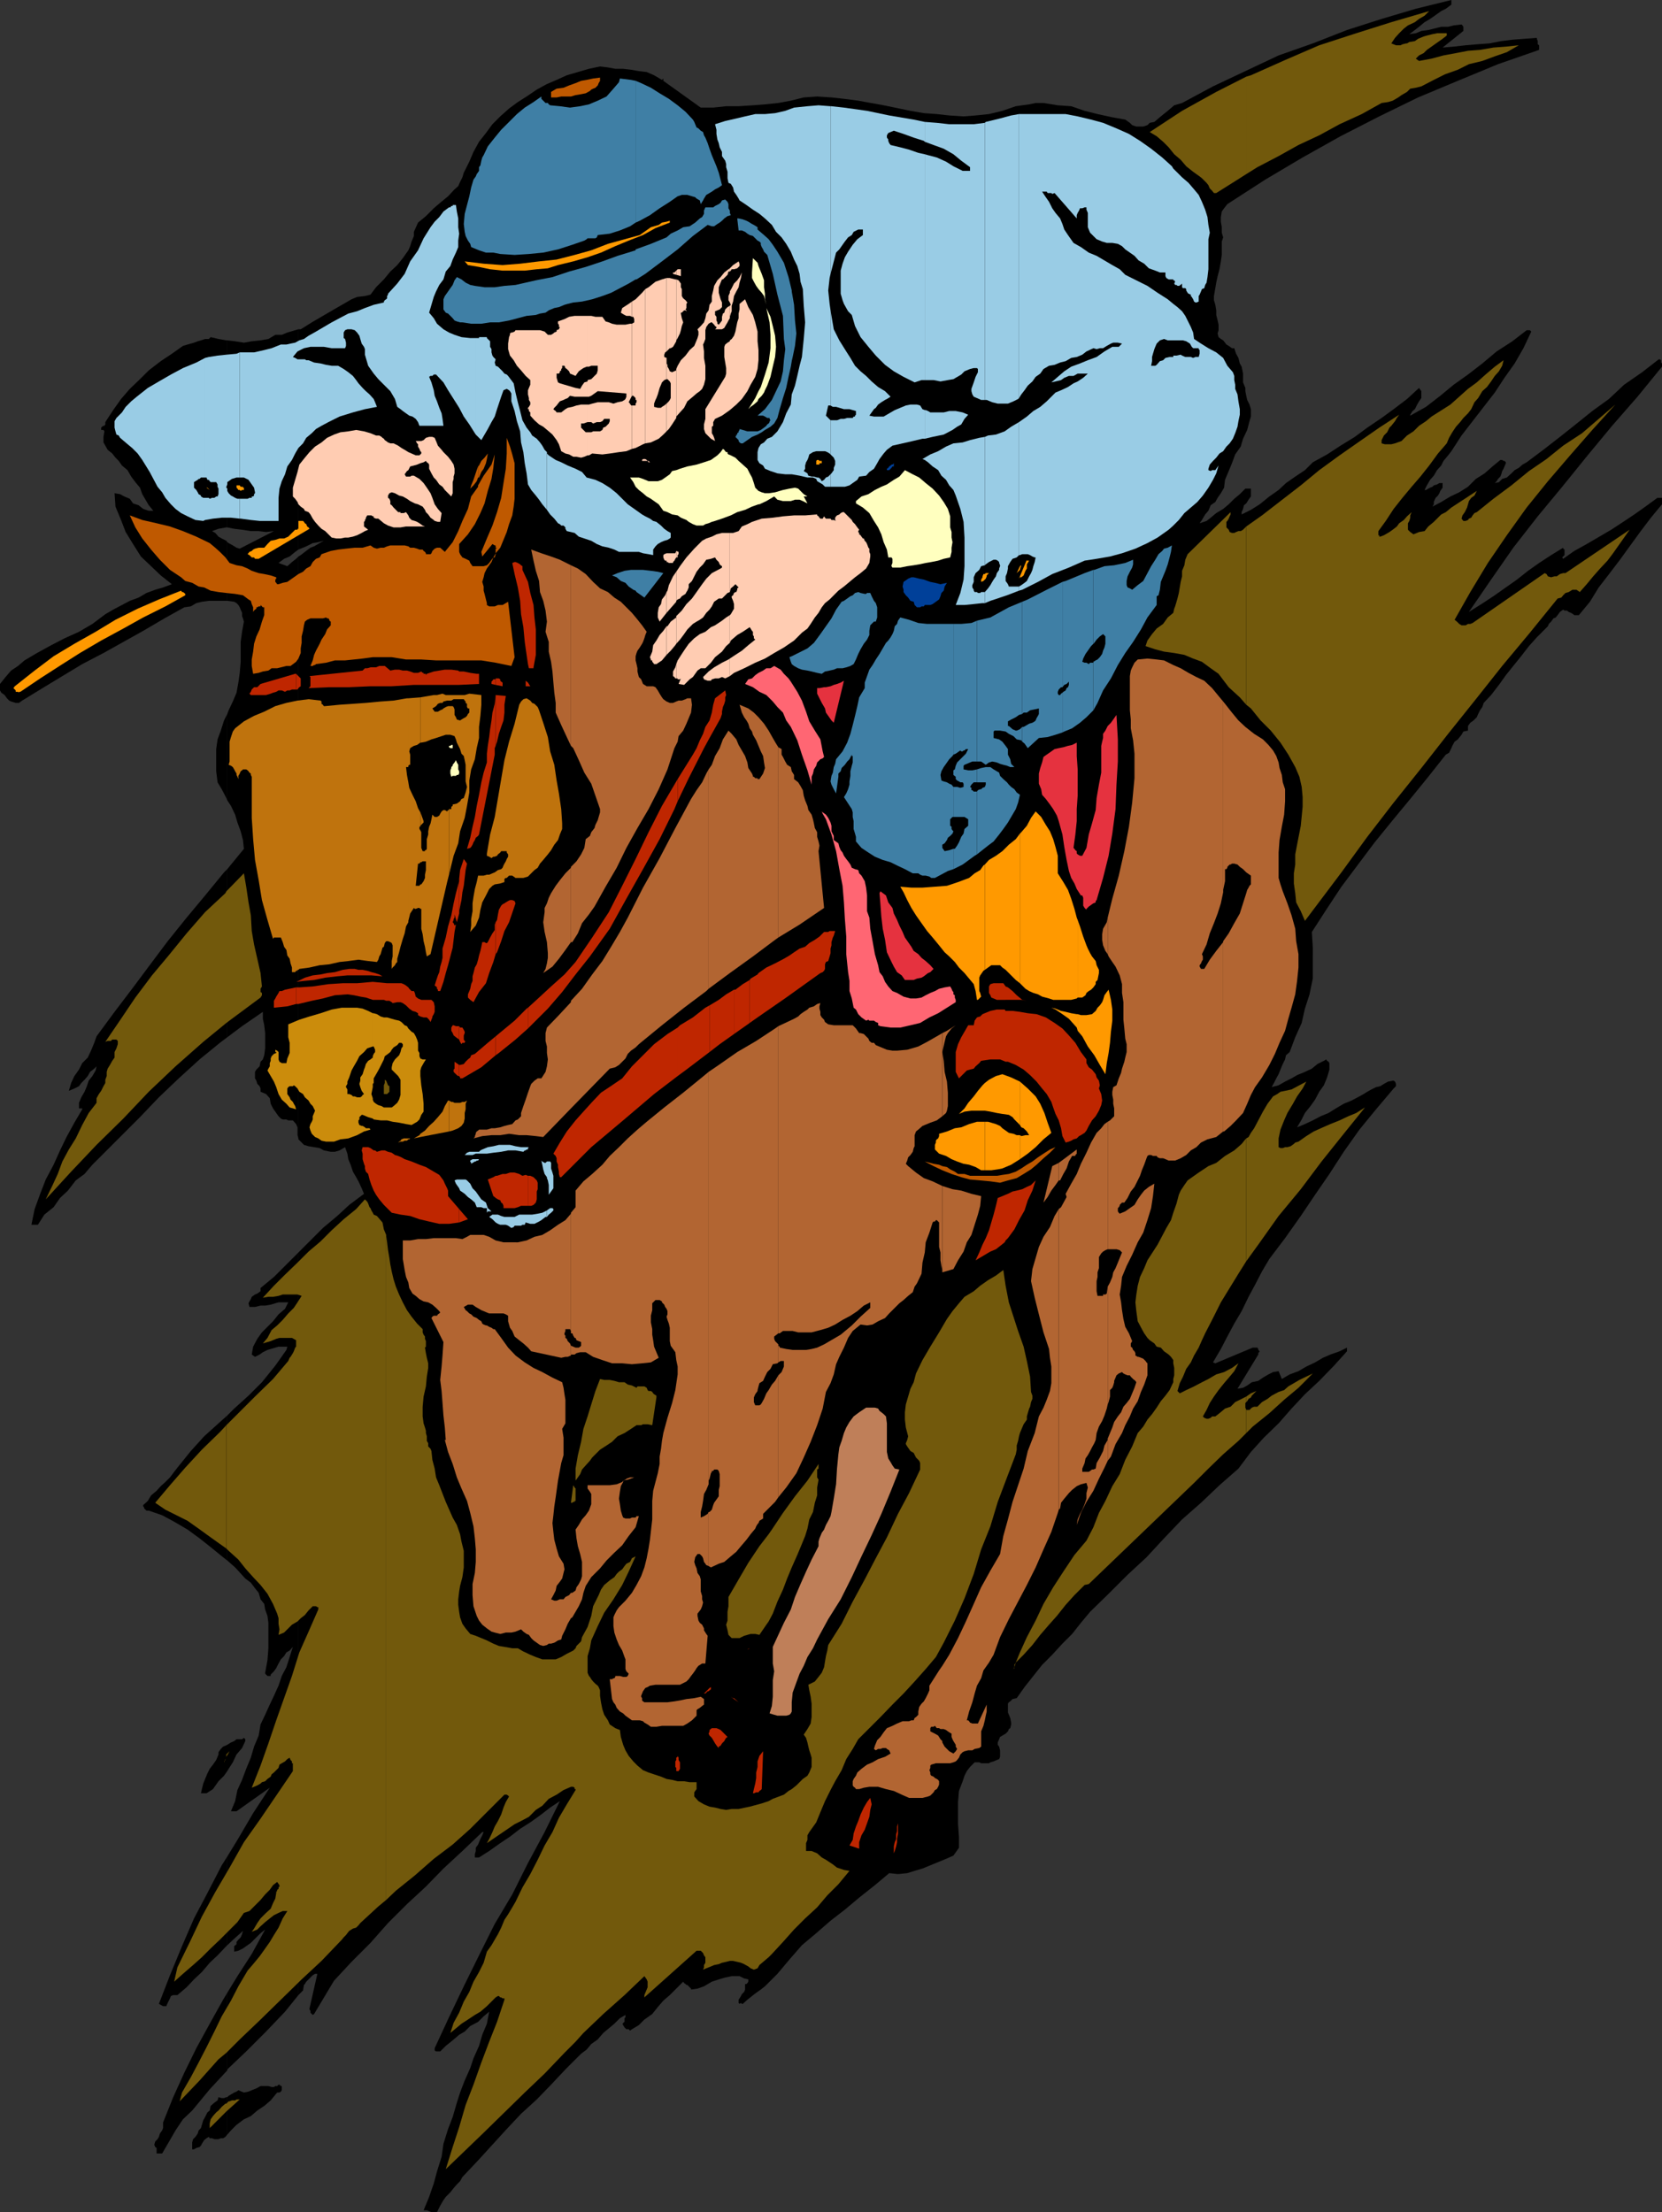
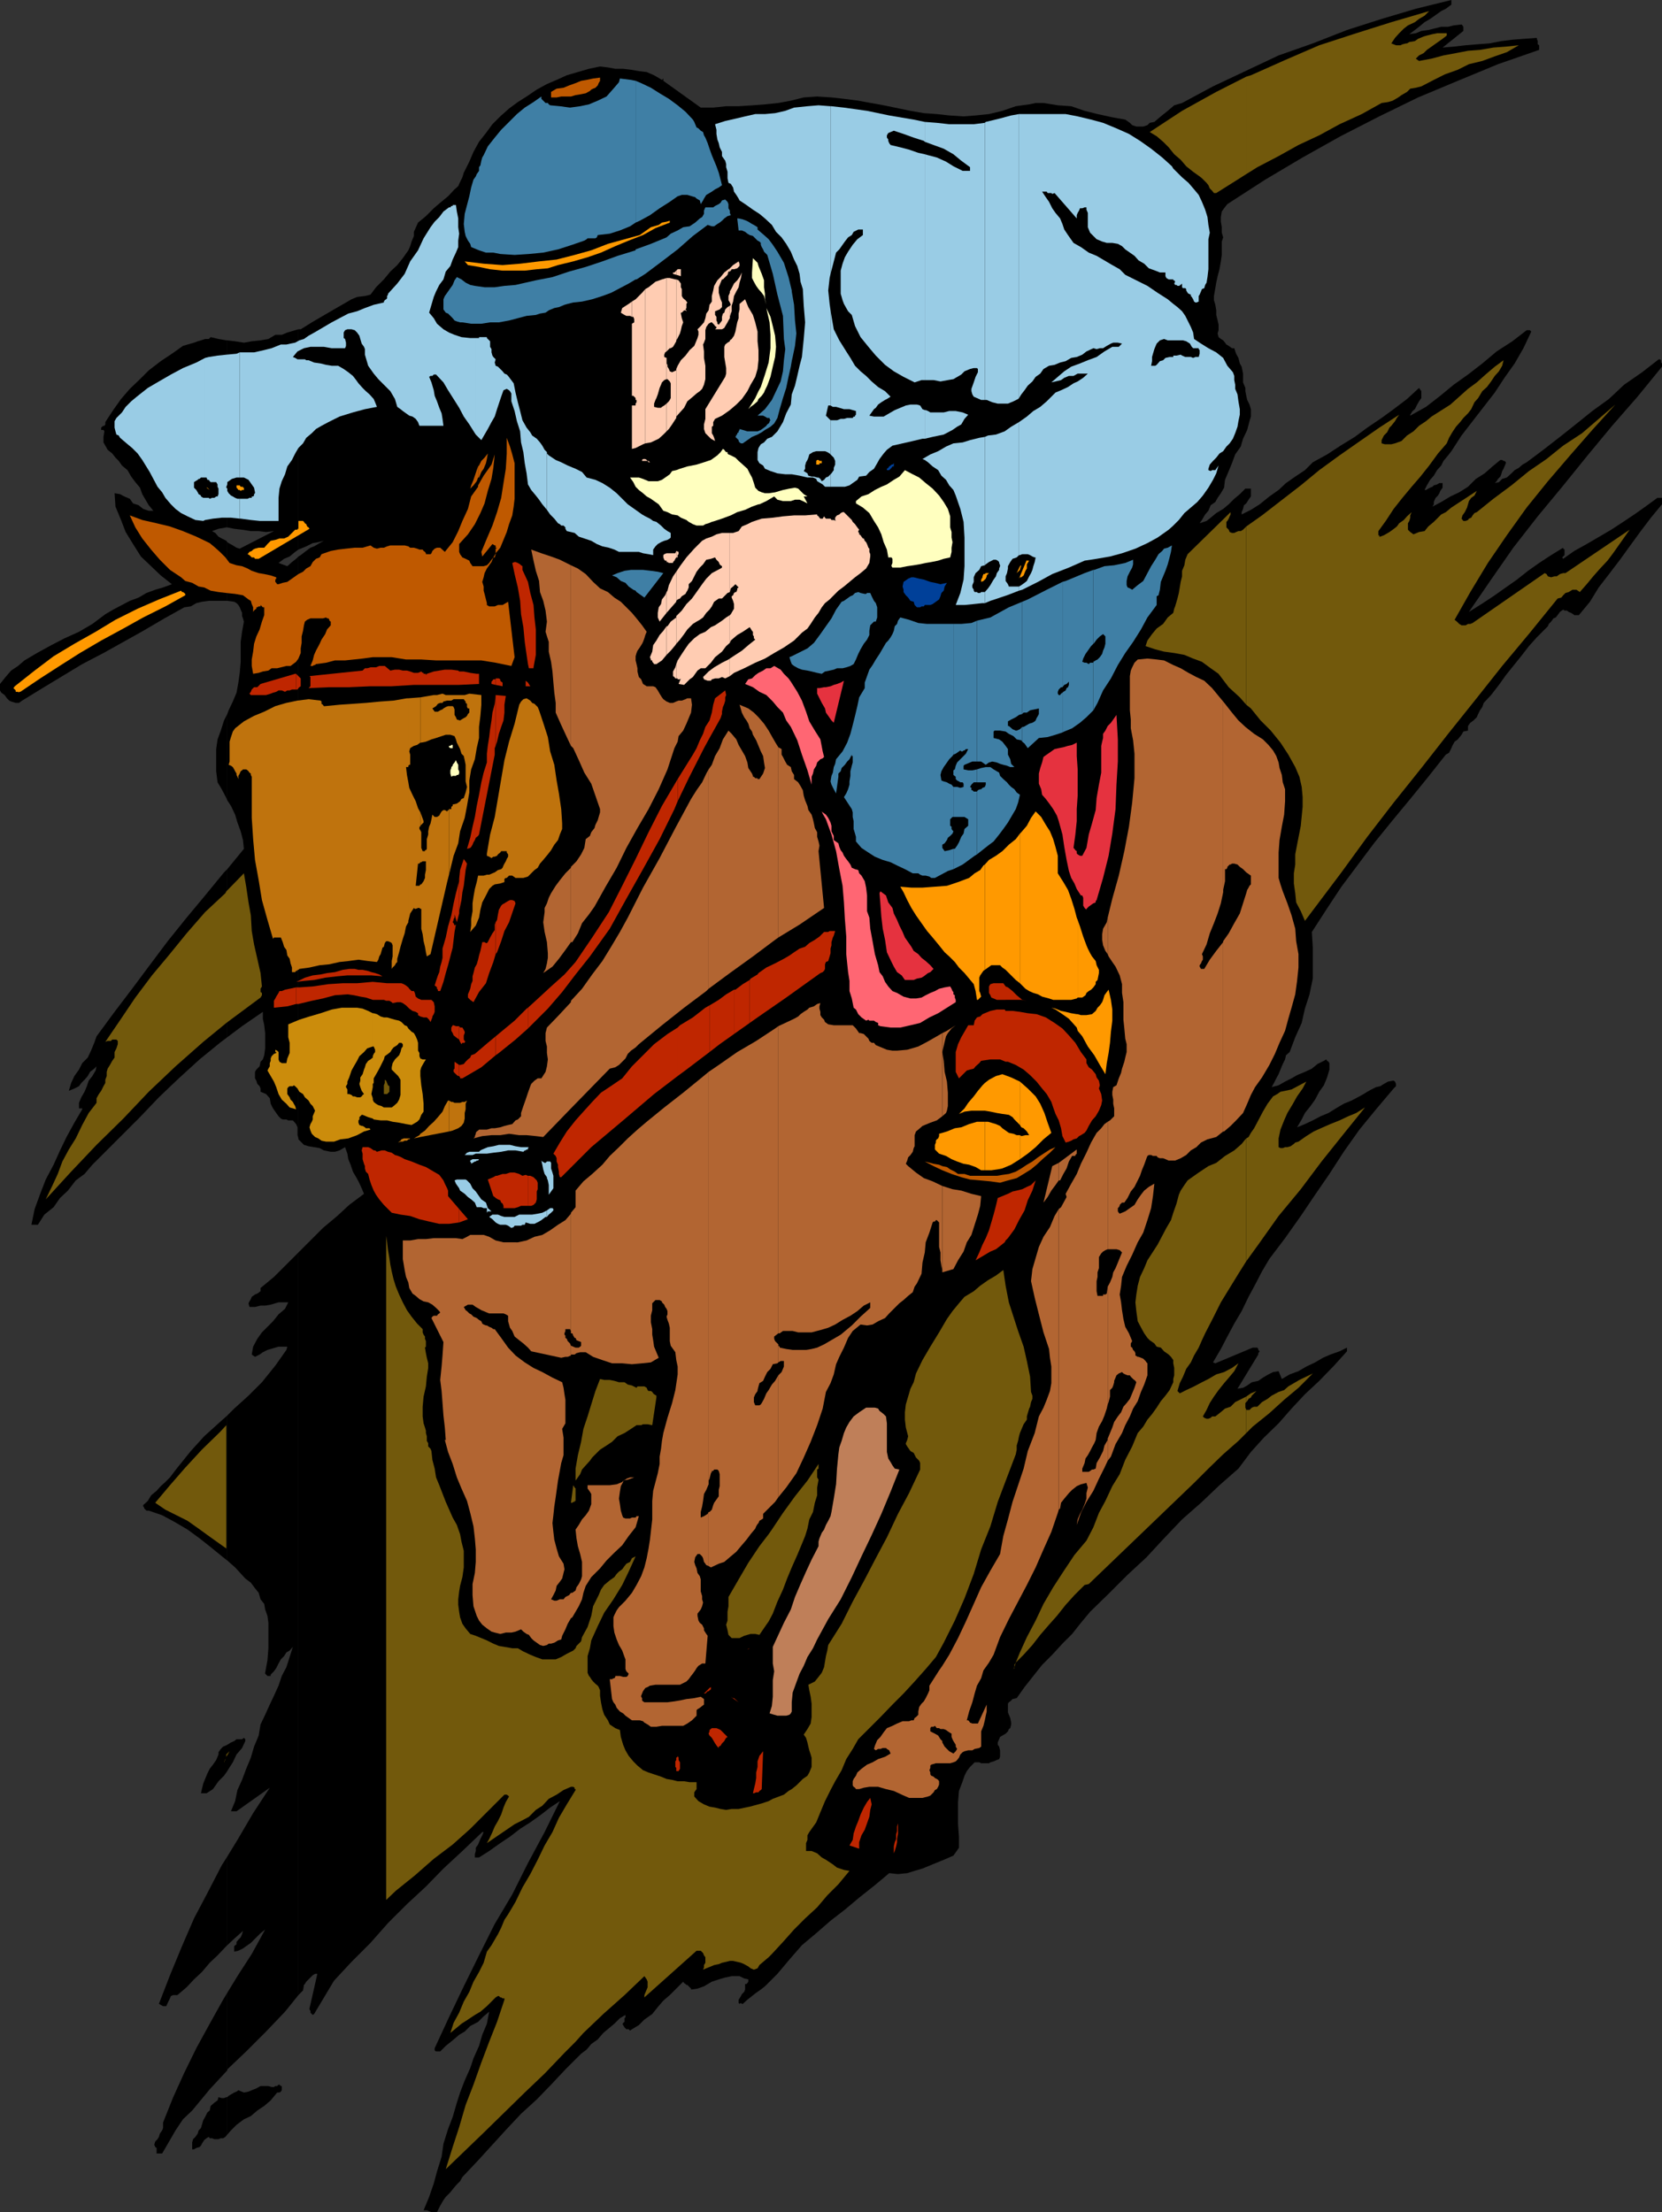
<svg xmlns="http://www.w3.org/2000/svg" width="359.801" height="479">
  <rect width="100%" height="100%" fill="#333333" stroke="none" />
  <path d="m49.203 462.2.797-.9 1.203-1.202 1.598-1.2 1.5-.699L55.703 457l1.5-1 1.399-1.2L60 453.099h.5l.3-.2.2-.3v-.899h-.2l-.3-.3h-.2l-.3.3h-.398l-.301.2h-.5l-.7-.2h-1.699l-.902.5-1 .399-.7.3-1 .2-1.198-.5-.399.3-.5.2-.5.3-.703.403-.297.297v8.101" />
  <path d="M49.203 454.098H49l-.5.203H48l-.7-.203-.198.703-.7.5-.8.699-.2 1-.5.398-.5 1-.402.7-.297 1-.203.703-.5.5-.2.699-.5.7-.5.5-.198.698v1.5H42l.5-.3.703-.2.297-.3.203-.399.5-.8.5-.399.5-.3.2.3h.5l.5.2h.898l.5-.2h.5l.5-.3.402-.5v-8.102m0-5.798v-.202l4.098-3.899 4.3-4.3 4.102-4.301L64.602 432V271.2l-5.301 5.3-2.899 2.398v.7l-.699.5-.5.203-.703.5-.2.5-.3.5-.2.398.2.801h1.203l1.2-.3h1l1.199-.2 1-.3.699-.2h2.101l-.699 1.398-1.402 1.2-1.2 1.5-1.199 1.203-1.199 1.199-1 1.398-.902 1.7-.301 1.703.703.5 1-.5.7-.5 1-.5.699-.203 1-.297.699-.203h1.902L62 292.3l-2.398 3.398-2.899 3.602-2.902 2.898L50.703 305l-1.5 1.5v31.398l1.7 1.5 2.199 2.403 1.199.898.902 1.2.797 1 .402 1.402.801 1 .2 1.199.5 1.398.199 1.5v5.5l-.2 2.602-.5 2.7v.198l.5.5h.7v-.3l.699-.7.5-.699.5-1 .5-.898.699-.703.5-.797.703-.403.7-.8-.7 2.203L62 361l-1 1.898-.7 2.102-1 2.2-.898 1.898-1 2.203-1 2.097-.402 2.403-1 2.398-.7 2.399-1 2.402-.898 2.398-1 2.2-.5 2.402-.902 2.2h1.203l7.2-5.102-3.602 5.5-3.399 5.8L49.203 402v19.2l1.5-1.4 1.899-1.702-.2.703-.3.699-.5.5-.399.5v.5l-.5.398v1.2l.899-.2 1-.5.699-.5 1-.699L55 420l.703-.7.7-.702 1-.797-2.903 5.297-3.098 4.8-2.199 3.602v16.8" />
  <path d="m49.203 431.5-.902 1.5-2.899 5.2-2.902 5.3-2.598 5.3-2.402 5.298-2.2 5.5v1.203l-.198.5-.5.699-.2.7-.3.5-.5.5-.2.698.2.5.3.2v1.203h1.2l1.398-2.403 1.5-2.597 1.602-2.403 2-1.898 3.8-4.602 3.801-4.097V431.5m0-29.5L48 403.898l-3.098 6-2.902 5.5-2.598 6-2.601 6.301-2.399 6.2.899.5H36l.3-.7.5-1 .2-.5.5-.199h.902l2-1.7L42 428.599 43.703 427l1.7-2 1.699-1.602 1.898-2 .203-.199V402m0-18.5.297-.5.902-1.402.801-1.7 1.2-1.398.699-1.5v-.402l-.301-.297-.399.297h-1.199l-.5.402-.703.3-.797.5v5.7m0-5.7-.402.2-.5.2-.5.5-.5.698v.5l-.5 1.2-.7 1-.699.902-.5 1-.5 1.2-.402 1-.297 1.198-.203.903h1.203l1.399-.903L47.3 385.7l1.2-1.2.703-1v-5.7m0-71.3-1.902 1.7-3.098 2.8-2.902 3.2-2.899 3.6-.699.9-.902 1.198-1 1-1 .903-.899 1-1.199 1L32 325l-1 .898v.301l.203.2v.199l.297.3.203.2h.5l2.899 1 2.601 1.402 2.899 1.7 2.601 1.898L45.602 335l2.699 2.2.902.698V306.5m0-81.902 3.2-2.399 4.5-3.101v1.5l.3 1.402.2 1.7v3.3l-.2 1.5-.3.898-.5.5-.2 1-.703.7-.297.5v1.402l.297.5.203.7.5.5.2.5v.698l1.199.5.8.903.2 1.199.5 1 .699 1 .5.7.5.5.402.198H62l.402.2h1l.7.8.3.7v1.703l.2.699v.2-126.2l-.5.5-.899.7-1 .898-1.902-.7L61.5 121l1.203-.5 1.2-1 .699-.5V71.3l-.7.2-1.699.5-1.203.5h-1.398l-1.5.898-1.7.301-1.902.2-1.7.3-1.898-.3-1.699-.2v40.5l1.5.301 1.7.2 1.898.3H56l1.602.2 1.699-.2-7.399 3.8-.699-.202-.8-.5-.903-.5-.297-.2v12.7l1.5.203.5.297.399.402.3.5.2.5.3.7v.698l.2.5.199.7-.399 2.203-.3 2.199v4.3l-.2 2.4-.3 2.1-.399 2.2-.8 1.898-.903 1.903-.297.797V173.3l.797 1.2.902 1.898.5 1.7.7 1.902.5 1.898.199 1.903-3.598 4.398v36.399" />
  <path d="m49.203 188.2-.703.698-4.098 5-4 4.801-4.101 5.102L32.402 209l-3.8 5.098-3.801 5-3.899 5.3-.5 1.403-.699 1.699L19 229l-1.2 1.2-.698 1.398-1 1.402-.7 1.5-.5 1.7 1.2-.5 1-.5.5-.7.699-.7.699-.8.5-.902.902-.7.5-.5-.199.903L20 233l-.797 1-.402 1.2-.5 1.198-.7 1.2-.5 1.203V240h.7v.2l-1.7 2.898-1.699 3.101L13 249.098l-1.398 3.101-1.7 3.2-1.199 3.101-1.203 3.3-.7 3.4h1.403l1.399-2.2 2-1.602 1.398-2 1.703-1.597 1.7-2.203 1.898-1.399 1.699-2 1.902-1.898L26 246.199l4.3-4.3 4.102-4.301 4.301-4.098 4.5-4.102 4.399-3.597 1.601-1.203v-36.399m0-33.601L48.5 156l-.7 2.2-.698 1.898-.301 2.101V167l.3 2.398.899 1.5 1 1.903.203.5v-18.703m0-37.2-.203-.3-1-.5-.7-.399-.698-.8-.7-.399 1.399-.5 1.699-.3h.203V73.7H49l-1.7-.302L45.603 73l-.399.398h-.8l-.903.301-.7.2-.8.3-1.398.399-1 .3-2.399 1.7-2.402 1.601-2.598 2-1.902 1.899-2.2 2.101-1.898 2.2L24.5 88.8l-1.7 2.597v.5l-.198.301h-.2l-.3.2-.2.199v.5h.5l.2.3-.2 1.2V95.8l.399.699.5.898 1 .801.699.899.703.703.7 1 1.199 1 .8 1.398.899 1.2 1 1.199.5 1.402.699 1.2.703 1.198 1 1.2h-1L31 110.199l-1-.8-1.2-.399-.698-1-1.2-.5L26 107l-1.2-.2.2 2.9 1.203 2.898 1 2.601 1.598 2.602L30.5 120.5l2.203 2.098 2.098 2 2.402 1.902-1.902.7-1.7.5-1.898.698-1.703 1-1.898.7-1.7.902-1.902 1-1.7 1-2.8 2.098-2.898 1.703L14 138.199l-2.898 1.5L8 141.4 5.3 143l-1.398 1.2-1.5 1-1.199 1.398-1.203 1.5v1.402l.3.5.7.5.5.7.5.5.402.198 1 .301h.7l.699-.5L9.203 149l4.297-2.602 4.3-2.597 4.602-2.403L26.703 139 31 136.598l4.602-2.7 4.3-2.398 1.399-.2 1.199-.702 1.203-.297 1.5-.203h4v-12.7M64.602 432l1-1 .199-1.2.199-.202.3-.5 1.2-1.2.203-.199.5-.3h.5l-1.703 7.5v.199l.203.3v.403l.5.5.297-.203 4.3-7.2 3.802-4.097 4.101-4.102L84 416.4l4.102-4.098 4.101-3.801L96 404.598l4.102-3.797 4.3-4.102h.301l-.3.7-.403.8-.297.7-.203.5-.5.699v.703l-.2.699v.7h.903l2.2-1.4 2.398-1.702 2.101-1.399 2.2-1.699 2.199-1.402 2.101-1.5 2.2-1.7 2.101-1.398-3.3 6.7-3.602 6.698-3.399 6.801-3.8 6.399-3.399 6.8-3.3 6.7-3.2 6.703-3.101 6.699v.5l.3.2h.899L96.5 443l1.5-1.2 1.402-1.202 1.2-.7 1.199-1.199 1.699-.898 1.203-1.203 1.2-1-.5 2.601-1 2.399-.7 2.402-1.203 2.7-.7 2.1-1.198 2.7-1 2.598-.7 2.203-.902 3.097L97 461l-1 3.2-.398 2.8-1 3.2-.7 2.6-1 2.9-1.199 2.898h.7l.5.203.5.199h1.199l.199-.402.5-1 .699-1.2.5-.699 1-1 .703-.898.7-.801.699-.7.5-.902 3.398-3.597 3.102-3.403 3.101-3.398 3.098-3.3 3.402-3.102 3.098-3.2 3.101-3.3 3.399-3.399 1.199-.898 1-1.203 1.402-1 1.2-1.399 2.398-2 1.203-1.199 1.2-.7v.5l-.2.2v.8l-.3.2v.2h-.2l.2.3.3.5.399.398h.5l.3.301.399-.3 1.5-.899 1.199-1.2 1.703-1.202 1.2-1.5 1.199-1.399L145 432l2.902-2.902.2.3.3.2.2.203h.199l.3.297.2.203.3.297v.203l1.399-.203 1.402-.5 1.7-1 1.5-.5 1.398-.399 1.402-.3h1.7l1 .5.898.199v.5l-.2.3-.198.2h-.301v1.203l-.2.5-.5.5-.199.398-.3.5-.2.301v.7l.2.198.3-.199.2.2h.199l1-.899 1-.8.902-.7 1-.7.899-.702 2.699-2.7 2.601-3.097 2.7-3.102 3.101-2.601 3.098-2.7 3.101-2.398 3.098-2.602 3.402-2.699 3.098-2.601 1.902.203 2-.203 1.598-.5 1.703-.5 5.098-2.098 1.601-.7 1.2-1.702v-2.399l-.2-2.699v-4.8l.2-2.4.8-2.1.399-1.2.5-1 .699-.902 1-1h1l.402.203h1.7l.3-.203.7-.2.699-.3.5-.2.199-.5V379l-.2-.8-.3-.4v-.5l.3-.702.2-.5.5-.297.703-.403.5-.5.2-.5.3-.199.2-.8V373l-.2-1-.5-1.2v-1.902l.2-.3.3-.2.5-.5.899-.199 1.699-2.398 1.902-2.403 1.899-2.398 2.199-2.2 2.199-2.402 2.102-2.097 1.898-2.403 2-2.398 4-3.902 4.102-4.098 4.101-3.8 3.797-4.102 3.902-4.098 4.098-3.602 4-3.8 4.102-3.598 2.699-3.602 2.8-3.097 3.2-3.102 2.8-3.199 2.899-3.102 3.102-2.898 3.199-3.3 2.8-3.102v-.797l-1.601.797-2 .703-1.598.699-1.699 1-1.902.898-1.7 1-1.898.7-1.703 1-.7-1.7-1.198.2-1 .5-1.2.703-1 .699-1.402.3-1 .7-.898.5-1.2.2 4.5-7.4v-.3l.301-.402-.3-.297v-.203l-.2-.297h-1l-8.101 3.398-.5-.199 1.699-2.902 1.402-2.7 1.5-2.8 1.598-2.7 1.5-3.097 1.402-2.602 1.5-2.898 1.598-2.703 3.402-4.5 3.399-4.797 3.101-4.602 3.098-4.5 3.101-4.8 3.399-4.801 3.601-4.399 3.801-4.5.297-.3.203-.2v-.5l-.203-.5-.297-.199h-.203l-1 .2-.898.5-.801.5-.899.198-1 .5-.902.5-.797.5-.902.5-1.7.903-1.699.699-1.699 1-1.601 1-1.7.7-1.699.898-1.703.8-1.7.7 1-1.7.7-1.398 1.203-1.5 1-1.402.899-1.7 1-1.398.699-1.7.5-1.702v-1.399l-.2-.3-.3-.2-.2-.3-.5.3-1.398.7-1.203 1-1.5.699-1.7.703-1.198.699-1.399.7-1.402.8-1.5.398.5-.898.5-1 .5-.902.402-1 .5-1.2.5-1 .2-.898.8-.7 1.2-3.202 1.398-3.098.699-3.102 1-3.097.703-3.403V205.2l-.203-3.398 3.102-4.801 3.3-5 3.598-4.8 3.602-4.802 3.898-4.8 3.8-4.598 3.903-4.8 3.797-4.802.703-.398.5-1 .2-.5.5-.902.699-.5.8-1 .399-.7 1-.199v-1l.5-.699.699-.5.703-.7.297-.702.402-.797.5-.703.301-.899 1.598-1.699 1.699-2.2 1.5-2.1 1.602-2 1.699-2.102 1.699-2.2 1.703-1.898 1.899-1.902.5-.5.199-.5.5-.5.5-.7.5-.199.402-.5.5-.699.7-.5.3.2h.5l.399.3.5.2.5.3.199.2h1l2.402-2.9 1.899-3.1 2.398-3.102 2.203-2.899 2.098-2.898 2.402-3.301 2.2-2.902 2.398-2.899v-1.398h-1l-2.598 1.898-2.402 1.7-2.399 1.601-2.601 1.7-2.899 1.698-2.402 1.403-2.7 1.5-2.398 1.699-.199-.3.5-.5V119l-.3-.2v-.202l-2.602 1.601-2.598 1.7-2.402 1.699-2.399 1.902-2.699 1.898-2.402 1.7-2.598 1.703L318 132.5l4.8-7 4.802-6.902 5.3-6.797 5.301-6.403 5.5-6.8L349 92.199l5.5-6.3 5.3-6.5v-.7l-.198-.199V78l-.301-.2h-.2l-3.601 2.798-3.898 2.703-3.301 3.097L344.703 89l-3.601 2.898-3.399 2.7-3.601 2.8-3.602 2.7-.898.5-.801.703-.899.5-.699.699-1 .898-1 .301-.703.7-.898.199.398-.399.3-.5.5-.5.2-.5.203-.699.297-.5.203-.5.297-.7v-.202l-.297-.297h-.203l-.297-.203h-.402L323.1 101l-1.699 1.5-1.902 1.2-1.7 1.698-1.898 1.2-1.902.902-2 1.2-1.898 1 .3-.5v-.5l.2-.5.199-.4.5-.5.3-.5.2-.5.5-.702v-1h-.7l-.5.3-.699.2-.3.3-.5.2-.399.203-.5.297h-.3l.5-1 .699-1.2.8-.898.7-1.2.898-1 .5-1 1-1.202.703-.899 2.2-3.398 2.398-3.102 2.402-3.101 2.4-3.098 2.101-3.2 2.2-3.1 1.898-3.302 1.699-3.597-.297-.301h-.703l-3.098 2.398-3.402 2.2-3.098 2.601-3.101 2.399-3.098 2.203-2.902 2.398-3.098 2.399L305.301 90v-.2l.5-.8.5-.402.5-1 .402-.7.5-.699v-1.5l-.5-.699-2.601 2.398-2.899 2.2-2.601 1.902L296 92.598l-2.7 2-3.097 1.902-2.902 1.898-3.098 1.7-1.703 1.703-2.098 1.398-2 1.399-1.601 1.5-2 1.402-2.098 1.7-1.902 1.198-2 1v-.5l.3-.699.2-.8.5-.399.5-.8.5-.7v-1.7h-1.2l-1.199 1.2-1.199 1-1.203 1.2-1.2 1-1.5.898-1.198 1-.899.703-1.5.5.5-.703.7-1.2.699-.8.5-1.2 1-.699.5-.898.699-1 .699-1.203.203-1.7L266 102l.703-1.7.7-1.902 1.199-1.699.5-1.699.898-1.902.5-1.899.3-1v-1.601l-.3-1-.5-1-.2-.899-.198-1V84l-.5-1.2v-1.902l-.301-1.5-.399-.699-.3-1.199-.5-.902-.399-1.2h-.5l-.703-.5-.5-.3-.297-.399-.402-.5-.5-.3-.5-.399-.2-.8.2-.7v-1.2l-.2-.902-.3-1.199v-1L263.1 66l-.3-1v-.902l.3-1.7.2-1.199.3-1.398.399-1.5.3-1.703.2-1.399v-2.898l.3-.903-.3-1V49.2L264.3 48v-1l.2-1.2.5-.702.703-.899 8.2-5.3L282 34.097l8.203-4.598 8.399-4.3L307 21.097l8.602-3.598 8.699-3.602 8.902-3.097v-1l-.3-.203v-.7l-.2-.5V8.2L330 8.4l-2.598.199-2.402.3-2.598.5-2.699.2-2.402.203-2.598.297-2.402.203 4.5-3.602v-.898l-.2-.301-.199-.2-1.699.2-1.203.3H312l-1.598.4-1.199.3-1.5.2-1.203.5-1.398.198L306.3 6.5l.902-.7 1.2-1 1.199-.702 1-.7 1.398-1 1-.5L314.203 1V0L306.5 1.898l-7.398 2.2-7.5 2.402-7.399 2.898L276.801 12l-7.2 3.398-7 3.301-6.699 3.602-1.699.5L252.801 24l-1.5 1.2-1.399 1.198-1 .2-.5.5-.902.3H246l-.898-.3-.5-.5-1-.7-2.801-.5-3.2-.699-2.8-.699-2.899-1-2.902-.2-3.098-.5h-1.699l-1.402.298-1.5.203-1.399.199L217 24l-2.898.7-2.899.3-2.601.2-3.102-.2-2.7-.3-2.8-.2-2.898-.5-5.801-1.2-5.5-1-3.098-.402-2.703-.3-3.098-.2-2.902.2-2.797.703-2.703.5-2.898.297L163 22.8l-3.098.199h-2.699l-2.8.3h-2.7l-8.101-5.8V17l-.301.3-1.7-1-1.601-.702-1.7-.2-1.698-.3-1.7-.2h-1.699l-1.601-.3-1.7-.2-2.402.5-2.398.7-2.399.703-2.203 1-2.098.898-2.199 1.2-2.203 1.5-1.898 1.199-1.899 1.402-1.902 1.7-1.7 1.698-1.398 1.903-1.5 1.898-1.203 2.2-.898 2.101-1.2 2.398-.3 1-.5 1-.399.903-.8.699L97 42.5l-1.7 1.398-1.398 1.2-1.699 1.703-1.703 1.398-.898 2v.899l-.5 1.203-.301 1-.399.898-1.199 1.7-1.203 1.5-1.5 1.402-1.398 1.699-1.7 1.7-1.199 1.6-1.203.298-1.7.203-1.198.5-1.2.699-2.601 1.5-2.399 1.398-2.402 1.403-2.398 1.5h-.5V119l.5-.2 1.199-.5 1.402-.702 1.2-.2 1.199-.3-.899.5L68 118.3l-.797.297L66 119.5l-.898.7-.5.3v126.2l1.199 1.198 1 .301 1.199.2 1.203.199.899.5 1.5.3h.898l1-.3 1.203-.7.5 1.403.2 1.199.5 1.2.5 1.5.699 1.198.5.903.699 1.5.5 1.199-3.2 2.398L73 263.301l-3.098 2.597-5.3 5.301V432" />
-   <path fill="#72590c" d="m49 457.2 2.902-2.602h-.699l-.3.203h-.7l-.5.199H49.5l-.5.5v1.7m0-1.7h-.2l-.8.7-.7.8-.5.398-.698.801-.5.7-.2.902v1L49 457.199V455.5m0-11 2.902-2.902 4.5-4.297L60.801 433l4.5-4.402 4.3-4L74 420l.402-.5.5-.5.301-.402.399-.5.8-.5.7-.2.5-.5.398-.5 3.902-3.597 1.7-1.403v-144l-.5-1.199-.301-1.5-1.2-1.398-.699-.301-.199-.402-.3-.5-.2-.5-.203-.2-.297-.8-.203-.399-.5-.5-1.898 2.102-2.7 2.199-2.601 2.398-2.399 2.403L66.801 271l-2.399 2.398L61.703 276l-2.402 2.398L56.902 281l1.2-.2h1l1.199-.202.902-.297h3.2l.898.297-.899 1.402-.8 1.2-1.2 1.198-1.199 1.403L60 287l-1.2 1-.898 1.7-1 1.198 1-.3.7-.2 1.199-.5.699-.199h2.703l.899.5v1.399l-.2.203-.3.797-.2.402-.5.8-.199.2-.3.7-3.301 3.898-3.899 3.8-3.8 3.801L49 308.598V335.3l.5.5 2.102 1.898 1.5 1.899L54.8 341.5l1.601 1.7 1.5 1.898 1.2 2.203.898 2.097.3 1v1.2l.2 1.203-.2 1.199 1.2-.5.703-.7 1-1 1.2-.702.699-.7.898-.699.8-1 .903-.898h.7l.3.199h.2v.5l-2.102 4.8-2 4.5-1.598 5.098L61.5 367.7l-1.7 4.801-1.698 5-1.7 4.8-1.902 4.798.5-.2.703-.3.7-.399.3-.3.7-.2.5-.5.699-.5.199-.5.5-.398 1-1 .199-.703.5-.297.703-.403.5-.5.5-.3.2.5.3.3v.403h.2v1.699l-3.602 5.3-3.399 5-3.601 5.098-3.098 5.5-.703 1.2v13l.5-.5 1.902-1.899 1.399-2 1.199-.398 2.402-2.403 1-1.199 1-1 .7-1 .898-.7.5.7v.3l-.2.2v.3l-.3.2v.198l-.2.301v.2l-.198 1.199-.5 1-.5 1.203-1 .898-1.2 1.2-.699 1-.703 1.199-.5.703 1.203-.5.7-.703 1-.899 1-.8.898-.7 1-.5.902-.398h1l-1 1.597-.902 2-1 1.602-.899 1.5-1.199 1.7-1 1.398-1.402 1.703-1.2 1.398-2 3.399L50 433.199l-1 1.7v9.601m0-9.602-1 1.7-1.598 3.3-1.699 3.403L43 446.598l-1.7 3.203-1.898 3.297-.5 1.902 4.301-4.5 4.098-4.602L49 444.5v-9.602m0-29.3-2.398 4.101L43.703 415l-2.601 5.5-2.7 5.5-.699 3.098 1.899-1.7L41.8 425.5l1.902-1.7 1.899-1.902 2-1.898L49 418.598v-13" />
  <path fill="#72590c" d="m49 380.398.703-1.199-.203.2-.5.5v.5m0-.501v.5l-.2.5v.2l-.3.3v.2l.5-1.2v-.5m0-71.3-1.398 1.5-3.899 3.8-3.601 3.903-3.301 3.797-3.2 3.8 2.2 1.5 2.402 1.2 2.399 1.203L43 331l2.203 1.598 2.098 1.5L49 335.3v-26.703m0-87.097 1.203-.902 6.2-4.598.3-.5v-.5l-.3-.2v-.702l.3-.5-.3-2.899-.7-3.101L55 204.5l-.5-2.902-.2-3.399-.5-2.8-.5-3.399-.5-2.902L49 193v28.5m0-28.5-.2.398-4.398 4.102-4 4.598-3.902 4.8-3.598 4.301L29.301 216l-3.098 4.598-3.402 5 .5-.2H24l.3-.3h.903l.297.3v.7l-.297.902-.402.8v1.2l-.5.7-.5.898-.5.8-.2.7V233l-.3.8v.7l-.399.7-.5 1-.5.698-.5.903v1L19.203 241l-1.402 2.598-1.399 2.902-1.5 2.398L13.5 251.5l-1 2.7-1.2 2.6-1.398 2.9 5.5-6 5.5-5.802 5.801-5.699 5.5-5.8 5.797-5.5 6-5.301 5-4.098V193m34.602 218.398 2.101-2 4.098-3.3 4.101-3.598L98 399.398l3.8-3.398 7.403-7.402h.5l.297.203.203.199-.703 1.2-.5 1.198-.5 1.5-.7 1.403-.698 1.199-.5 1.2-.7 1.5-.5.898 6-4.098 1.399-.7 1.699-.902 1.5-1.5 1.402-.898 1.399-1.5 1.699-.902 1.5-1 1.602-.7h.5l.3.2v.3h.2v.2l-1.899 3.101-1.703 2.899-1.398 3.101-1.7 2.899-1.5 3.101-1.601 3.102-1.7 2.898-1.5 3.102-.699 1.199-.902 1.5-.797 1.2-.703 1.698-.7 1.403-1.398 2.398-1 1.399-.699 2.402-1 2-1.203 2.098-.898 2.203-1.2 2.097-1 2.403L98.203 438l-.703 2.2 1.203-1 1.2-1 1.398-.9 1.5-1 1.199-.702 1.402-1.2 1.899-1.898.5-.3H108l.3.3h.2l.3.2h.403v.3l-1.601 4.8-1.7 4.298-1.699 4.5-1.703 4.8-1.7 4.403-1.398 4.797-1.402 4.3-1.5 4.801 8.203-7.898 4.5-4.403 4.399-4.3 4.3-4.098 4.301-4.5 2.399-2.402v-85.2l-.5.5-1.399.7-1.203.703-1.2.5h-2.898l-1.402-.5-1.2-.5-1.5-.703-1.198-.7h-1.2l-1.699-.3-1.203-.2-1.2-.5-1.398-.699-1.199-.5-1.203-.5-1.2-.398-1-1.203-.698-1-.5-1.399-.2-1.199-.199-1.5v-1.2l.2-1.702.199-1.2.5-1.898.3-2.102v-3.597l-.5-2-.3-1.602-.7-2-.902-1.601-1.5-3.399-1.398-3.601-.7-1.7-.3-1.898-.5-1.902-.2-1.899-.199-.5-.5-.5v-.699l-.3-.5v-1l-.2-.7v-.5l-.203-.702-.297-.899-.203-1.5v-2.101l.203-2.2.5-2.199.2-2.101.3-1.899v-1l-.3-1.199-.2-1-.203-1.2.203-.202v-1.2l-.203-.5v-.5l-.297-.398-.203-.5v-.7l-1.2-1.202-1.198-1.5-1-1.399-.899-1.699-.8-1.7-.7-1.702-.5-1.598-.402-1.7-.301-1.5-.2-1.402-.3-1.699-.2-1.699-.198-1.402v-.2 144m0-174.5h.199l.5-.5V235.2L84 235l-.398-1v2.898m0-2.898-.301-.2v.7l-.2.5v1.898h.5V234m41.001 208.098 1.699-1.899 4.3-4.101 4.602-4.098 4.297-4.102.5.7.203.5v1.203l-.203.5-.297.699-.203.5v.5l11.3-10.102h.903l.5.5.2.5.3.403V425l-.3.5v.5l-.2.5.7-.3 1-.4.699-.3 1-.2.699-.3.902-.2.797-.202h.703l.899.203.8.199.7.3.898.5.5.4.703.3.797-.3.402-.7 2-1.7V390l-1.5.5-2.601.7-2.399.5h-1.5l-1.199.198L156 391.7l-1.2-.3-1.198-.2-1.2-.5-1.199-.699-.902-1v-.902l.199-.297.3-.403v-1.5h-1.5l-1.198-.199h-1.399l-1.203-.3-1.2-.2-1.198-.5-1.5-.5-1.2-.398-1.199-.5-1.203-1-.898-.903-1-1.199-.7-1.199-.5-1.2-.5-1.702-.199-1.5-1-.399-1.203-.8-.398-.899-.801-1.2-.399-1.202-.3-1.5-.2-1.399V366l-.3-.7-.2-.3-.5-.402-.5-.5-.402-.5-.297-.5-.203-.2-.297-.699v-3.601l.5-1.7.297-1.699 1.402-3.101 1.399-2.899 2-2.898 1.902-3.102 1.399-2.898 1.5-3.301-.801.398-.399.801-.8.399-.399.5-.5.703-.703.5-.5.5-.5.699-1 .7-1.2 1-.698 1-.5 1.198-1.2 2.403-.402 2.097-.797 2.403L126 354.5l-.2.898-1 1-.198.5v85.2m0-119.5v-.297l-.2-.203-.3-.5-.5 3.8h.3l.2-.199h.3V325h.2v-2.402m0-2 1-1.399.398-1 .8-.898.903-1 .5-.703 1.7-1.7L131.3 313l1.199-.8 1.203-1.2 1.5-.7 1.399-.902 1.199-.8h1l.402-.2h1l1 .2.899-6v-.399l-.5-.3-.2-.2-.199-.3-.3-.2h-.5l-.2-.199-.203-.5-.5-.3H138l-.2.3-1-.5-.898-.2-.699-.5H134l-1-.3-1-.2h-1.2l-.898-.202-1 2.601-.902 2.899-.797 2.601-.902 2.7-.5 2.8-.7 2.899-.5 2.902v2.598M166.402 423.8l.7-.702 2.398-2.598 2.402-2.7 2.399-2.402 2.601-2.398 2.2-2.602L181.5 408l2.402-2.902-1.199-.2-1.5-.5-.902-.699-1.5-1-.899-.5-1-.898-1.199-.5H174.5v-1.703l.3-.7v-1l.403-.699 1-1.398.5-.703.899-2.2 1-2.398 1.199-2.402 1-1.899 1.402-2.398 1-2.403 1.399-2.199 1.199-2.101 2.402-2.399 2.399-2.398 2.601-2.703 2.399-2.399 2.398-2.601 2.402-2.7 2.2-2.597 1.699-3.102 2.402-4.8 2.098-4.801 2-5.297 1.601-5.301 2-5 1.598-5.3 2-5.302 1.902-5 .2-1V313l.3-1 .2-1 .199-.7.5-1.202.3-.7.7-1v-.699l.199-.699.3-1 .2-.402.203-1 .297-.7v-.699l-.297-.8-.203-3.301-.7-3.399-.698-3.101-1.2-3.399-1-3.101-1-3.098-.699-3.602-.5-3.398-1.601 1.2-1.7 1-1.699 1.198-1.402 1.2-2 1.203-1.2 1.398-1.398 1.7-1.203 1.699-1.7 2.902-1.898 3.098-1.699 2.902-1.402 2.898-.5 1.903-.7 1.398-1 3.399-.199 1.703v1.597l.2 1.7.5 1.902-.2.8-.3.7v.2l.3.5.7 1 .699.398.5 1 .699.703.203.5v1.398l-2.402 5.102-2.399 4.5-2.402 5.097-2.398 4.5-2.399 4.602-2.601 4.8-2.399 4.798-2.902 4.601-.2 1.2-.3 1.199-.2 1.203-.199 1.199-.5 1.2-.699.898-.8 1-1.403.703.203 1.199.297 1.398.203 1.5v2.903l-.203 1.398-.7 1.2-.8 1.199.5.703.3 1 .2.898.203.801.297.898.203.7v2l-.5 1.203-.402.699-1 .7-1.399 1.398-1 .8-.699.403-1 .797-2.402.902-.899.5v33.8m0-72.702.899-1.7 1-2.597 1.199-2.602.902-2.398 1-2.403 1.2-2.699 1-2.398.699-1.703.5-1.598.402-2 .797-1.602.402-2 .5-1.597v-1.703l.301-1.7-.3-.5V318.2l.3-.199v-1l-2.402 3.598-2.7 3.402-2.601 3.598-2.398 3.601-.7 1v18.899m0-18.899-2 2.6-2.402 3.598-2.098 3.602-2.199 3.8v2l-.203 1.2v1.898l-.297.903.297 1.199.203 1 .7.7h1.699l1-.5 1.398-.4h1l.902.2 1.5-2.2.5-.702v-18.899M269.8 310.3l1.403-1.402 3.598-2.898 3.199-2.902 3.102-2.598 3.101-3.102-2.902 1.403-2.399 1.398L278 301l-1.2.398-1.5.801-.898.7-1.199.699-1 1h-.703l-.5.203-.5.5h-.7v5" />
  <path fill="#72590c" d="m269.8 305.3-.198-.5v-1l.199-.202v-1.2l-2.399 1.2-1 1-1.199.402-1.203 1-.898.7h-.7l-.3.3-.5.2h-.399l-.5-.2-.3-.3.8-1.4.7-1.5.898-1.402 1-1.398 1.199-1.5 1.203-1.402 1-1.2.899-1.699-1.399 1-1.703.899-1.7.5-1.698 1-1.399.703-1.703.898-1.7.801-1.398.7-.5-.5.5-1.7.7-1.402.699-1.7 1-1.398.699-1.5 1-1.7.703-1.6.7-1.5 1.699-3.302L264.3 282l1.902-3.102 1.899-3.097 1.699-2.703V246.5l-.2.2-.8 1-1.598 1.398-2 1.203-1.902 1.5-1.7.699-2.101 1.398-1.7 1.2-.698.5-.7 1-.8 1.203-.399.898-.5 1.899-.703 2-.5 1.601-1 1.7-1.898 3.601-2.2 3.398-.699 1.7-.902 1.902-.5 1.898-.301 1.903-.2 1.699.2 1.898.3 2.2.903 1.703.5.898.7 1 .5.5 1 .7.5.699.898.203.699.797 1 .703.5.5.5.699v.7l.203 1v1.6l-.203.798v.703l-.797 1.699-.902 1.2-1 1.198-.899 1.403-1 1.398-1 1.2-.902 1.5-1.2 1.402-1.198 2.898-1.5 2.899-1.2 3.101-1.601 2.602-1.5 3.199-1.399 2.598-1.199 3.101-1.5 2.899-2.601 3.101-2.399 3.602-2.203 3.398-2.098 3.602-1.699 3.597-1.902 3.602-1.5 3.3-.899 2.2 1.7-1.7 1.898-2.1 1.703-2.2 1.899-2.2 1.699-1.902 1.902-2.398 1.899-2.102 2.199-2.199.902-.199 22.797-21.902 3.102-3.098 3.199-3.102 3.3-2.898 1.7-1.7v-5" />
  <path fill="#72590c" d="m269.8 303.598.2-.2.3-.5.5-.3.2-.399 1-1-1.2.5-1 .7v1.199m0-30.5 2.602-3.598 4.399-6.2 4.8-5.8 4.5-6 4.801-6 4.598-5.7-1.898 1.2-1.7.7-1.902.898-2 .8-1.598.7-2 .902-1.601 1-1.7 1.2-.699.198-.3.301-.7.5-.699.2h-.5l-.5.199h-.5l-.402-.2V246.5l.402-1.902.797-2 .703-1.598 1.2-2 .898-1.602L282 235.7l.8-1.5-3.198 1.7-1.399.3-1 .2-.703.5-.898.5-1.2 1.601-1 1.7-1 1.898-.902 1.703-.7 1-.5.898-.5.301v26.598m0-120.501 1 .8 2.102 2.602 2.2 2.2 2.101 2.6 1.7 2.598 1.5 2.7.898 2.101.5 2.2.199 2.199v2.101l-.398 4.102-.801 4.097-.399 2.102v2.2l-.3 1.898v2.203l.3 2.097.2 2 1 1.903.898 2.097 7.902-10.5L296 181.2l5.703-7.398 6-7.5 5.797-7.403 6-7.5 5.703-7.199 6-7.199 6-7.402.797-.2.402-.5.5-.5.7-.199.8-.5h.899l.699.5 1.5-1.699 1.402-1.7 1.5-1.702 1.598-1.7 1.203-1.597 1.2-1.703 2.398-3.399-13.899 9.399h-.5l-.699.203-.703.5h-.5l-.7.199-.698-.2-.301-.5-.399-.202-15.601 10.8-.5.2h-.5l-.5.3h-.899l-.5-.3-.5-.5-.5-.399 3.399-6 3.8-6.3 4.102-6 4.297-6 4.602-5.7 4.8-5.601 4.801-5.5 5-5.5L342.5 93.8l-4.098 2.699-3.601 2.898L331 102l-3.797 3.098-3.902 2.902-3.598 2.898-.5.2-.402.5-.301.5-.5.203-.2.297-.5.203h-.5l-.398-.5.2-.703.5-.7.5-1L318 108.5l.5-.7.703-.5.5-1-5.5 3.598-1.203 1-1 .5-.898.903-.7.699-1.199 1-.8 1-1.2.2-1.203.5-.7-.5-.5-.5v-1.4l.302-.5.199-.702v-.5l.3-.7-1 .903-.699.797-1 .703-.5.699-.902.7-.7.5-1.198.698-.801.301h-.2v-.3h-.199V115l1.598-2.2 1.703-2.6 1.899-2.4 2-2.402 1.898-2.199 1.902-2.398 1.899-2.602L313.203 96l.5-1.2.7-1.202.8-1.2.899-1 .699-.898 1-1 .699-.902.703-1.5.797-.899.902-1.5 1-.898.899-1.203.8-1.2.899-1 .703-1.199L325.5 78l-1.898 1.398-2 1.7-1.899 1.703-1.902 1.398-1.899 1.7L314 87.597 311.8 89l-1.898 1.2-1.199 1-1.5 1L306 93.397l-1.398.903-1.2 1.199L302 96l-.797.2h-1.402l-.7-.2v-.7l.5-1 .7-.702.5-1 .402-.399.797-1 .402-.699.5-.7-4.3 2.798L294 95.8l-4 2.797-4.398 3.203-4 3.297-4.399 3.402-4 3.098-3.402 2.402v38.598" />
  <path fill="#72590c" d="m269.8 114-.698.7-.5.3h-.5l-.5.2-.399.198h-.5l-.5-.199-.203-.5-.5-.5V113l.203-.2.297-.5.203-.5.2-.402v-.5L257.101 120l-.5 1.2-.2 1.198-.5 1.2v1.203l-.3 1.199-.399 2.398-.3 1.2-.2.703-.3 1-.2.5-.203.898-1.2 1-1 1.399-1.398 1-1 1.203-1 1.398-.402 1.2 2.102.699 1.898.5 2.203.3 2.2.403 1.898.797 1.902.703 1.899 1.398 1.699 1.2 2.2 2.901 2.402 2.199 1.399 1.598V114m-.001-76.3 2.403-1.5 4.598-2.4 4.3-2.402 4.5-2.097L290 26.898l4.8-2.199 4.302-2.398 1.398-.203 1-.297 1.203-.703.7-.5 1.199-.7.699-.699L306.5 19l1.203-.3 2.7-1.4 2.398-1.202 2.8-1 2.399-1.2 2.902-.699 2.7-1 2.601-.898 2.598-1.5-2.801.297-2.7.203-2.898.5-2.601.199-2.598.5-2.703.5-2.598.7-2.699.5-.703-.5.703-.7 1-.5.7-.7 1-.702.699-.5 1-.7.699-.5.902-.699v-.5h-2.101l-1 .2-1.2.3-.699.2-1.203.5-.7.5-1.198.199-.5.3h-.2l-.8.2-.399.203h-1l-.5-.203-.5-.2L302 8.2l.902-1 1-1 .899-.699 1.5-.7.902-.702 1.2-.7 1-1-8.2 2.403-7.601 2.398-8 2.602L278.203 13l-7.402 3.3-1 .298v21.101m-.001-21.101-6.5 3.3L255.903 24l-7 4.598 1.5.902 1.399 1.2L253 31.897l1.203 1.5 1.399 1.2L256.8 36l1.5 1.2 1.402 1 .5.398 1 1 .399.5.3.703.5.5.399.5h.5l4.3-2.703 2.2-1.399V16.598M219.902 360l-.3.5v.5zm-.3 1-.2.398.2-.199zm-167.7 93.598.2-.297-.2.297" />
  <path fill="#99cce5" d="m44.402 112.598 1.7-.297 1.898-.203h2l1.902.203V108h-.5l-.5-.2-.5-.3-.402-.2-.297-.3-.203-.2-.297-.5v-.5l-.203-.202v-.2l.203-.5v-.5l1-.699 1-.3h.7V76.3l-.7.297L49 76.8l-1.898.2-1.899.3-.8.2v25.898h.3l.2.5h.3l.2.301.199.2H46.8l.3.5v.5l.2.402V107l-.2.5h-.3l-.399.3h-.5l-.5.2-.199-.2h-.8v4.798m0-4.798H44l-.5-.3v-.2l-.5-.3-.2-.402-.3-.5-.5-.5v-1.2l.3-.199.5-.3.2-.2h.203l.297-.3h.902V77.5l-1.902 1-2.898 1.2L37 81.097l-2.598 1.5L32 84l-2.398 1.898-1.2 1-1.199 1.2-.8 1.203-1.2 1.199-.402.7v1.398l.199.8.203.7.5.203.297.5L27.402 96l1.2 1 1.199 1.2 1 1.398 1.601 2.601 1.7 3.2 1 1.199.699 1.203L37 109.199l1 1 1.203.899 1.399.703 1.699.797L44 112.8l.402-.203V107.8" />
  <path fill="#99cce5" d="M51.902 112.3h.2l2.199.298 1.902.203h4.098v-5l.199-2 .5-1.602.703-1.5.5-1.699 1-1.402.7-1.399.699-1.199 1-1 .699-1.2 1.199-1 .902-.902 1.2-.699 1.5-.8 2.398-1.2 2.902-.898L79 88.598l2.602-.5-.399-1-.3-.7-.903-1-.797-.699L78.5 84l-.898-1-.5-.7-.7-.902-1-.8-1-.7-1.199-.699h-1.402L70.6 79l-1.199-.3L68 78.5l-1.2-.5h-.5l-.3-.2h-1.598l-.5-.3-.5-.2 1-1.202 1.399-.7 1.402-.3h2.899l1.699.3h2.902l.2-.5V74.2l-.2-.8-.3-.2V72l.3-.5.5-.2h.899l.699.2.5.5.5.7.199.698.3 1 .5.7.2.5V76.8l.203.699.297 1 .203.7 1.2 1.698 1 1.2 1.199 1.203 1.398 1.398 1 1.7.5 1.699.703.5.5.402 1.399 1 .699.2.699.5.5.698.3.801H96l-.2-1.5-.198-1.199-.5-1.2-.5-1.402-.5-1.199-.2-1.199-.5-1.7-.5-1.202.301-.2h.399l.3-.3h.5L96 82.8l1 1.699 1.203 1.898 1.2 1.903 1 1.898 1.199 1.7L102.8 93.8l.199.297V73.199h-1.2L99.903 73l-1.5-.5-1.199-.5L96 71.3l-1.398-1.202-.7-1.2-1-1.199 1-3.398.5-1.203.7-1.399L96 60.5l.5-1.7 1-1.202.5-1.399.703-1.5.5-1.199v-1.402l.2-1.5-.2-1.399v-1.898l-.3-1.5-.2-1.403H98v.2h-.297l-.203.3h-.297L96 45.801 95.102 47l-1 1-.899 1.2-1.5 2.398-1.203 2.601-1.7 2.399-1.198 2.703L86 61.398l-2 2.2v.203l-.2.297v.5l-.198.203L83.3 65l-.2.3v.2l-2.199.5-1.902.7-1.7.698-1.898.5-1.902 1-1.7.903-3.398 2-.699.398-.902.5-1 .7-1 .3-.899.5-1 .2-.902.199h-1.2l-2 .8-1.597.403-2.203.5h-3.098v27.097h.899l1 .5.699 1 .5.7.203 1v.203L55 107v.3l-.2.2h-.3v.3H54l-.398.2h-1.7v4.3M103 260.898l.203.5h1l.5.2h.7v1l.199-.297h.8l-.8-.703-.399-1.2-1-.699-.5-.699-.703-1v2.898m0-2.898-.7-.7-.5-1-.698-.702-.301-.2h-1.899l-.5.2.301.703.7 1 .199.5 1 .699.699.7.699.5.8.698.2.5V258m0-6.5.203-.2h.297l.203-.3H103v.5m0-.5h-.7l-.5.3v.2l.2.3v.2l.3-.2.5-.3h.2v-.5m0-1.2h2.402l1.399-.202 1.699-.2 1.5-.3h1.602l1.699.3.3-.3h.2l.199-.2h.3v-.3l.2-.2h-1.7l-1.198-.199-1.2-.3H108l-1.2.3-1.198.2-1.2.5-.402.199-.297.3H103v.403m0-.403h-1.398l-.5.2-.5.5h1.699l.699-.297v-.403m0-155.3 1.203 1.203.7-1.203.699-1.2.8-1.5.7-1.199.5-1.601.398-1.2.5-1.5.5-1.398.703-.3.5.3.2.2.3.5v1.698l.7 2.102.5 2.2.699 2.198.199 2.403.5 2.097.3 2.403.399 2.199.3 2.398.7 1.2 1 1.203.703.898.7 1 1 1.2v-12.5l-.5-.5-.5-.899-.5-.7-.7-.8-1-.7-.402-.702-.801-1-.898-1.598-.5-2-.5-1.902-.5-2.098-.399-2L110 81.398l-.297-.3-.5-.2-.402-.5-1-1-.5-.199-.2-.699.2-.7-.5-.5-.2-.3-.199-.7v-.702l-.3-.5v-1.2l-.7-.699V73h-1.699v.2H103v20.898M118.402 263.5l.399-.5.5-.402.5-.5v-.297l-.2-.203h-.5l-.699.5v1.402" />
  <path fill="#99cce5" d="m118.402 262.098-1 .5-1 .203-1.199.199h-2.8l-1 .5h-2.2l-.703-.2-.7-.3h-1.198l-.7.5.7.5.699.7.5.3.5.2h1.199l.5.198.703.5.5-.199.2-.3h1.398l.3-.2h.5l.2-.5 1 .301h.902l1-.5.5-.3.899-.7h.3v-1.402m0-7 .2.5.199 1v2.101l1-1.398v-2.703l-.2-.7-.3-.898v-1.2l-.2-.3h-.699v3.598m0-3.598-.3.3h-.2l-.5-.3-.199-.2.2.9.199 1 .3 1 .5.698v.2-3.598m0-141.102.7 1 .898.903.8 1 .403.199.297.3h.5l.203.2.2.2v.3l.3.5 1.7.398.898.801 1.199.399 1.5.5 1.203.703 1.2.5 1.398.297L133 119l1 .5h4.3l.903.3 1.2.2 1 .2V119l.5-.7.5-.5.699-.402.699-.3.699-.2.5-.3.203-.2v-1L144.5 115l-.7-.5-.698-.7-1-.8-.7-.2-.699-.5-1-.5-.703-.402-1.398-1-1.7-1.199-1.199-1.199-1.203-1.2-1.5-1.202-1.598-1-1.5-.7-1.902-.5-1-1.199-1.398-.699-1.7-.7-1.402-.702-1.2-.5-1.5-1-.398-.399v12.2m61.398-5.001h3.102l1-.3.7-.5 1-.7.398-.699 1.5-.199.703-.8 1-.7.7-1.2.5-.902.898-1.199.699-.8 1.203-.899 4.399-1 2.101-.5h.5v-6.2l-.5-.202-.5-.797-.703-.203h-1.398l-1 .203-2.399 1-1.203.699-1.2.7h-2.097l-1-.2.5-.7.5-.702.399-.297.5-.703.699-.5.8-.5.399-.2.8-.5-1.198-1.199-1.5-.898-1.399-1.203-1.203-1.2-1.2-1-1.198-1.199-1-1.699-.899-1.402-1.5-2.399-1.203-2.398-.5-2.903-.2-1.199v20.602l.5.297h.7l.703.203 1 .297h1.2l.699.203.699.199v.8l-.2.2v.2h-.3l-.2.3h-1.199l-.699.2H182l-.797.3h-1.402v7.398l.699.7.3.703v.797l-.3.703v.5l-.5.699-.2.2v2.698" />
  <path fill="#99cce5" d="m179.8 102.7-.5.5-.5.198-.398.5-.5.301-.3-.5-.399-.3h-.3l-.7-.2h-.5L175 103l-.2-.5-.8-.5.3-.5v-.7l.2-.702.3-.5.2-.5.203-.7.797-.5.703-.199h1.899l.5.2.5.3.199.2V91l-1-1 .5-2.2h.5V67.2l-.2-1.4-.3-2.902.3-2.699.2-.898V23l-2.598-.2-2.402.2-2.899.3L170 24l-2.2.5-2.198.2H163.5l-2.2.5-2.097.5-2.203.5-2.2.698.302 1.2V29l.199 1.2.3.8.2.898.5 1v.903l.699 1 .203.699v.7l.297 1v1.398l.203 1 .5.203.5.797.2.902.5.7.5.8.199.398 1.5 1 1.398 1 1.402.903 1.2 1 1.5 1.398.898 1.5 1.203 1.2 1 1.402 1 1.699.7 1.7.699 1.398.5 1.703L173.3 61l.5 1.598.199 3.601.3 3.602-.3 3.597-.398 3.903-.5 1.898-.5 2.2-.5 2.101-.7 1.898-.199 2.2-1 1.902-.703 1.898-1.2 2-1.198 1.2-1 .402-.7.8-.699.4-.5.8-.203.898v1.7l.402.703.801.5.399.699 1.199.5 1.5.5 1.699.2h1.402l1.7.3 1.699.398h1.2l.703.301.2.5.699.399.5.3.5.5h1.199V102.7" />
  <path fill="#99cce5" d="m179.8 59.3.5-1.902.7-2.699.703-.699.7-1 .5-.7.699-.902.8-.5.399-.699 1-.5h1v1.2l-1.2.902-1 1.199-1 1.5-.699 1.2-.5 1.398-.402 1.5v5l.203.703.2.699.3.8.5.9.399.698.8.801.7 2.399L186.3 73l1.7 2.098L189.602 77l2 2 1.898 1.398 2.102 1.2L198 82.8l1.5-.5h.703V33.398l-1.402-.3-2-.7-1.899-.5-2.101-.5L192.5 31l-.2-.5v-.3l-.3-.4v-.5l.3-.5.5-.202.7-.297 2.102.699 2.199.8 2.199.7.203.2v-4.302l-2.402-.5L192.5 25l-4.797-1-5-.7L180 23h-.2v36.3m20.403 40.298.7.5 1 .902 1.199.8.699 1.2 1 .898.699 1.2.902 1 .5 1.203 1 2.898.7 2.801.199 3.398v6.2l-.2 2.902-.699 2.898-1 2.602h1.899l2-.2 1.902-.202h.5v-2.399h-.8l-.2.2h-.5l-.203-.2h-.5l-.2-.3v-.2l-.3-.5v-.5l.3-.699v-1l.403-.902.797-.7.402-.8.801-.2v-27.8L212 94.8l-2 .5-1.598.5-2 .199-1.601.7-1.7 1-1.699.698-1.199.7v.5" />
  <path fill="#99cce5" d="m200.203 99.098-.5.3.5.2zm0-4.098 1.7-.402 2.398-.5 1.902-1 1-.7.899-.5.699-1.199.8-.898-1.199-.5-1.5-.301H205.5l-1.2.3h-2.898l-.5-.3-.5-.2h-.199V95m0-12.7h1.899l1.5.298 1.601-.297 1.2-.203.5-.297.699-.403.5-.3.699-.7 1.199-.5.8-.199h.7l.203.2v.699l-.5 1-.402 1.203-.5 1.398v.5l.199.7.3.5.7.3.902.399h.801v-60l-2.402.3H205.5l-2.7-.3-2.597-.2V30.7l1.899.7 2.199.8 2.101 1.2 1.7 1.402L210 36.199V37h-1.598l-2-1-1.601-1-2-.902-1.899-.5-.699-.2v48.903m13 48.297 1.2-.5 3.597-1.2 2.602-1V127h-2.2l-.199-.5-.203-.3-.297-.4v-1l.297-.702.203-1v-.5l.5-.899.5-.699.899-.3.5-.5V91.397l-1.7 1-1.402 1-1.898.7-1.7.203-.699.297v27.8l.2-.199.699-.5 1-.5h.5l.398.2.3.3v.2l.2.5v.199l-.2.5v.3l-.5.7-.198.703-.5.699-.301.5-.399.7-.5.698-.699.801v2.399" />
  <path fill="#99cce5" d="M213.203 86.598h.399l1.199.5 1.199.3h2.203l1.2-.5 1-.5.199-.199V24.7l-1.7.301-2.601.7-2.899.698-.199.2v60" />
  <path fill="#99cce5" d="m220.602 127.898.699-.199 3.402-1.699 3.098-1.7 3.601-1.402 3.399-1.5 2.601-.398 2.899-.5 2.601-.7 2.899-1 2.601-1.202 2.2-1.2L253 114.7l1-.898V77v.3h-.797l-.902.2-.5.5-.7.2-.699.8-.3.2h-.899l.2-1v-.9l.199-.702.3-1 .2-.5.3-.7.7-.699.898-.3.8.3h1.2v-7.898l-1.2-1-2.198-1.403-2.2-1.5L246 60.7l-2.398-1.199-1.2-1.2-1.601-.902-3.399-2-1.699-.699L234 53.5l-1.598-.902-1.199-1.7-.8-1.199L230 48.5l-.5-1.2-1-1.202-.7-1-.698-1.399-.7-1-.8-1.199h1l.199.3h.8l.2.2.5-.2 4.8 5.5v-.702l.2-.5.3-.5.2-.5h.5l.5-.2h.402v.5l.297.7v3.101l.203.5.297.7.703.699.7.703 1.199.5 1 .297h1.199L242 52.8l.902.5.7.699 2 1.398.898 1 1.203.7 1 1 1.399.5 1 .402h1.199v.8l.199.4.5.3h1v.2-24.2l-.297-.5-2.101-1.902-2.399-1.899-2.402-1.699-2.399-1.5-2.699-1.2-2.902-1.202-2.598-.7-2.902-.699-2.598-.5h-10.101v61.5l.5-.8.699-.899.699-1 1-.902.703-1 1-.7.7-1 1.199-.699L228.3 79l1.199-.5 1.203-.3 1.2-.7 1.199-.2 1.199-.5.902-.702 1.5-.7.7.2.699-.2h.699l.8-.5.899-.5.5-.199h1l.902.2-.699.699H240.8l-1.7 1-1.699 1.203L235.5 78l-1.7.7-1.898.698-1.5 1-1.402 1.2-1.398 1.203.898-.203 1.203-.297.7-.5 1-.403h1l.898-.5h2.199l-1 .903-1.2.797-.898.402-1.199.8-1.5.7-1.203.5-1.898 1.898-1.399 1.2-1.5.902-1.402 1.2-1.7 1.198V120.2h.2l.5-.199h1.199l.5.2.5.3.5.2h.203l-.203 1-.297.898-.203.8-.297.7-.402.703-.5 1-.5.398-.7.5-.5.301v.898M254 113.8l1.203-1.202 1.2-1.5 1.398-1.2 1.402-1.199 1.2-1.398 1.199-1.703 1-1.7.699-1.398.5-1.7-.5.7-.2.3h-.699l-.3.2-.5-.2v-.3l.3-.902.7-.797.699-.703.699-.899.8-.5.7-1 .703-.699.7-1 .5-1.2.5-1.402.199-1.199.3-1.398v-1.203l-.3-1.7-.2-1.5-.5-1.199v-.898l-.199-1v-.903l-.3-.8-1.2-1.399-.902-1.699-1.5-1.2-1.7-.902-1.601-1-1.5-1-.2-1.398-.5-1.2-.5-1-.698-1.402-.7-1-1-.898-.902-.7v7.9h2.102l.699.198.8.5.399.7.3.3h1.2v.2l.203.203v.797l-.203.703h-.7l-.5.199-.5-.2h-1.198l-.7-.3-.3-.2-.899.2H254v36.8m0-53.1h.203l.2.3-.2.398.2.301h.3l.2.2h.5v-.2h.199l.3-.3v.8l.2.2h.5l.199.199v.3l.3.5.2.2.5.203v.297l.199.203.3.5.2.5.3.199h.2l.5-.2v-1.202l.203-.297.297-.703.203-.5.5-.2.2-.699.3-.5.2-1.199.199-1.7v-6.5l.3-1.402-.3-1.699-.2-1.699-.5-1.602-.699-1.699-.703-1.5-1-1.199-1.2-1.402-1.398-1.2L254 36.5v24.2" />
  <path fill="#ffffbf" d="M205.703 111.8v2.4l.297 1v1.198l.203 1-.203 1.2v.902l-.297 1.2-1.402.3-1.2.398-1.5.301-1.199.2-1.402.3-1.2.2-1.398.199-1.5.3h-1.699l-.203-.3v-.2l.203-.5V121l-.203-.3h-.7l-.3-1.7-.7-1.602-.5-1.699-.698-1.5-.899-1.398-1-1.703-1.402-1.2-1.5-.898v-.5l1.199-1 1.5-.5 1.402-.902 1.399-.7 1.199-.5 1.5-1 1.203-.699 1.2-1.398 1.699.898 1.398.7 1.402 1.199 1.5 1.203 1.399 1.5 1 1.398.902 1.5.5 1.602m-108 56.399L98 168h.703l.2-.2h.3l.2-.3v-.5l-.2-.402v-1l-.3-.5-.2-.5-.3.5-.403.5v.203l-.297.297v2.101m0-2.101v.203l-.203.5v.699l.203.7v-2.102m0-4.098H98v.2-.9h-.297v.7m0-.7-.203.2h-.297v.3l.297.2h.203v-.7m66.5-52.1h.2l1.5-.7 1.699-1 .699.7 1.199.3h1.703l.899-.3h1l.699.3 1 .5-.801-1.5h.8l-.8-.5-1.2-1.2-.698-.202-1.2.203-1.402.297-1.7.5-1.398.203h-.8l-.7-.203-.699-.297v2.898m0-2.899-.703-.702-.297-1-.402-1.2-.5-.898-.5-1-1-.902-.899-.797-.699-.703-1-.5-.5-.2-.203-.199v-.3h-.297l-.203-.2-.2-.3-.3-.2-.5.7-.7.699-1.398 1-1.5.5-1.601.5-2 .402-1.598.5-.8.3-.903.2-.5.7-.7.5-1 .698-.898.301h-2l-1.199-.5-.902-.3h-1.899l.7 1 .5 1 .699.699.902.703.797.699.902.5.7.5 1 .7 1 1.398.898.3 1 .5 1.203.2.7.5 1.199.5.5.402.898.5.8.3h1.403l.5-.3.7-.2.699-.3.699-.2 1.5-.5 1.902-.702 1.399-.7 1.699-.5 1.5-.699 1.402-.5v-2.898m0-19.903.7-.699.5-.699.199-.5.5-1 .699-1.902.5-2.2.5-2.097.199-2.203-.2-2.399-.5-2.101-.5-2-.898-1.899.7 3.102.199 2.699v2.898l-.399 3.102-.8 2.598-.899 2.703-.5.898v1.7m0-1.699-.703 1.5-1.5 2.398.5-.5.703-.5.797-.7.203-.5V84.7m0-22.102.7.8.5.7.199.902.3 1-.3-1.2v-1.202l-.2-1.399v-1.5l-.5-1.398-.5-1.203-.199-.5v5m0-5-.203-.7-1-1-.2 3.102v1.2l.403.8.5.898.5.7v-5" />
  <path fill="#bf5900" d="M129.902 16.8v.7l-.3.5-.2.5-.5.5-.5.2-.402.198-.297.301-.902.5-1 .2-1.2.199-1 .3H121.5l-1 .2h-1.2v-1.2l1.2-.699L122 19l1.203-.5 1.399-.5 1.199-.5 1.199-.2 1.402-.3 1.5-.2M228.5 248.398l-1.2 1.2-1.398 1.203-1.5 1.398-1.199 1-1.601 1-1.5.899-1.899.5-1.703.5-2.098-.297-2.199-.203-2.203-.2-1.898-.5L206 254.2l-2-.8-1.898-.899-1.899-1 1.2.3.699.2 1.199.2.699.3 1 .2.703.5 1 .5.7.5h1.398l1.199.398h5.8l1.2-.2 1.402-.199 1.5-.5 1.2-.699 1.199-.8 1.199-.7 1.203-.902 1.2-.797 1.398-.903 1.199-.5M103.5 143h.703l3.098.5 3.402.7.7-1.9-1.403-12-1.2.7h-1l-.698.3h-1.2l-.5-.3v-.402l-.5-2-.199-.7V127l-.3-1 .3-1 .2-.902.5-1 1-1.399.398-1-.399.5-.5.7-.5.5-.699.199H103.5V143m0-20.402h-1.2l-.5-.7-.198-.5-.801-.398-.7-.3-.5-.7-.199-.5v-1.7l1.899-2.1 1.5-2.2.699-1.402v-7 .3L102 107.5l-.7 2.7-1.198 2.6-.899 2.2L98 117.398l-1.7 2.102-1-.902h-.698l-.5.203-.5.5-.2.5-.199.199h-1v-.2l-.203-.3-.297-.2-.203-.3h-.7l-.5-.2-.698-.202H88.8l-.399-.297-.8-.203H84.5l-.7.203-.698.297h-.7l-.8.203-.7-.203-.699-.5-1.703.5h-1.7l-1.898.203-1.699.199-1.601.3-2 .7-.399.7-.8.3-.7.7-.5.898-.902.5-.7.703-1 .5-.699.5-1 .699-.699.5-1 .2-.902.3H60l-.2-.3-.198-.2v-.5l.199-.2v-.3l-1.2-.402-1.398-.297-1.203-.203-1.5-.5-.898-.5-1.2-.5-1.199-.2-1.5-.5-.902-1.199-1.2-1.199-1-.902-1.199-1-2.902-1.399L39.602 115l-2.801-1-2.899-.7-3.101-.702-2.7-1 1.2 2.601 1.5 2.399L32.703 119l1.899 2.2 2.199 2.198L39.203 125l.899.8 1.5.4L43 127l1.203.2 1.399.698 1.699.301 1.699.2 1.902.199 1.7.3 1.199.903.5.297.199.703.3.699v1l.2-.3.203-.2.297-.2v-.3h.203l.297-.2h.402v-.3l.5.5h.301v1.7l-.5 1.398-.5 1.703-.703 1.5-.5 1.597-.2 1.7-.3 1.703v1.398l.3 1.7 1.2-.2.902-.3 1.2-.2.699-.5H60l.8-.199 1.2-.3h.902l1.2-.9.5-.702.5-1.2v-1l.199-1.199v-1.398l.3-1.203.2-1.2.199-.8.5-.399.703-.3h2.7l.699-.2.199.2h.3l.2.3v.2l.3.199v.8l-.8.903-.399 1-.8 1.199-.399.898-.8 1.5-.403.903-.297 1.199-.5 1.2h.5L68 144h.203l.2-.2 2.199-.3 1.898-.5h2.203l1.899-.2 1.898-.202 2.203-.297h4.098l3.101.5h3.301l3.2.199h9.097v-20.402m0-10.5.5-1 .902-2.098.7-2.7.8-2.6.399-2.4.3-2.902-.699 2.2-1.699 2.402-1.203 2.098v7m0-8.7h.203l.5-1.199.5-.699.5-1.2.2-.902.199-1.199-.7.899-.699.703-.5 1-.203.199v2.398" />
  <path fill="#bf5900" d="m103.5 101-.297.8-.402 1.2-.301.898-.5 1.2-.2.703.7-.703.703-.899.297-.8V101m3.3 19.7h.302l.199-.7v-.2l-.2.4-.3.5" />
  <path fill="#bf5900" d="m107.3 119.8 1-1.202.7-1.7.703-1.699.5-1.699.7-1.902.3-1.899.2-1.699v-7.7l-.5-1.902-.5-1.699-.7-1.898v3.398l-.203 3.301-.5 3.098-.5 3.203-.898 3.097-1 2.903-1.2 2.797-1.199 2.902.2 1 2.199-2.7.5.298h.199v.5h.3l-.3.203v1" />
  <path fill="#004099" d="M193.5 100.3v.7h-.297l-.203.3-.5.5h-.5v-.3l.3-.2.2-.3.3-.2.2-.202h.203l.297-.297M205 126.2l-.5.8-.2.898-.5.5-.198.7-.301.703-1.399 1-.5.199h-1.199l-.203.3h-.5l-.297.2h-.703l-.5-.5-.2-.7-.698-.202-.5-.7-.5-.5-.5-.699v-.5l-.2-.699.2-1 .3-.2.7-.5.699-.3h.5l1.199.3 1 .2 1.402.5 1 .2 1.2.3 1.398-.3" />
-   <path fill="#ffccb2" d="M84.5 96h.703l1 .5.7.5.699.398.8.5.7.301.898.399h.8l.403-.399v-.3l-.203-.2-.2-.5-.3-.5v-.5L90.3 96l-.3-.5h1.203l.5-.2.5-.5.7-.202h.699l.5.203.3.699.399 1 .8.898.399.5 1 1 .703.903.5.797.2.902v1l-.2.7v.5l-.203.698v2.403l-.297.699-.703-.7-.7-.702-.5-.7-.698-.5-.7-1-.5-.5-.5-.898-.5-1v-.902l-.199-.297-.3-.203-.2-.297-.5.297-.703.203-.7.297-.698.203-.801.199-.399.8-.3.2-.5.7.3.5h.899l.3-.2h.5l1.2.7.902.898.7 1 .8 1.203.399 1 .5 1.398.699 1 .8.899-.3 1.902h-.5l-.7-.2-.199-.202-.699-.5-.5-.7-.5-.5-.203-.5-.5-.699-1-.5-.7-.199-1-.5-.698-.5-.899-.5-.8-.2-.903-.5-.7-.202-.5.203-.3.5v.5l.3.199.2.5v.7l.3.198.403.5 1 1h.5v.2h.7l.5-.2.5.7.199.5.5.5.699.203.5.199.5.3.699.5.5.2h-4.098l-1.199.2h-1.5L84 113.8l-.898-.5-1.2-1h-.5l-.5-.202v-.297h-.199l-.3-.203H79.5l-.297.5v.203l-.203.297v.203l-.2.199v1l.903.7-.703.3-.7.398-1 .5-.898.301-1 .2h-.699l-1 .199h-.902l-1-.2L70.402 115l-.8-.5-.7-.7-.699-.8-.5-.7-.5-.902-.402-.5-.801-.3-.2-.399-.698-.5-.5-.5-.2-.5-.5-.699-.5-.5v-1.902l1-3.399.399-1.601 1.199-1.5 1-1.2 1.203-1.199 1.399-.898 1.199-1 1.5-.703 1.402-.5 1.7-.2 1.699-.3 1.699.3 1.402.403 1.2.5h.699l.5.297.199.203.3.199.2.3.3.2.399.3.5.2m42.703 2.598h.297l.703-.399 2.2.2 1.597-.2 2-.3 1.602-.2 1.199-.5v-9.398h-.2v-.203h-.199v-.2l-.3-.3.699-1.399V70.098h-.399l-1 .203H133.5l-1-.203-.7-.297-.698-.203-.7-1h-1.5l-.902-.2h-.797v11h.297l.5-.199h1.402v1l-.199.7-.5.5-.703.699-.797.203v3.597h.297l.5-.199.703-.5.7-.5 6.199.5v.7l-.2.5-.199.199-.5.3-1 .2-.902.3-1-.3h-2.399l-1.199.3-.703.2h-.297v3.8H128l.402.301.801-.3h.7l.5-.2.398-.5H132v.5l-.2.5-.698.7-.5.199-.2.5-.5.3h-1.5l-.402.2h-.797v5m0-5h-.402l-1-1v-.899h.5l.902-.3v-3.801h-1.402l-1 .203-.899.297-1 .203-.5.297-.902.703h-1l-.2-.301-.3-.2-.2-.202.2-.297.5-.5.3-.403.403-.5.797-.3.402-.2.5-.199.5-.5 1 .2h2.801V82.3v.297l-.703.203-.5.699-.398.7-1-.2-.7-.2-1-.3-.699-.2-1-.3-.402-.2-.301-1v-.902h.5l.203-.3v-.2l.297-.199v-.3l.203-.2v-.5h.5l.2.5.3.2.5.5.2.5.5.199.699.3.199-.3.5-.7.699-.5.3-.199.7-.3h.203v-11h-2.8l-1.2.199-1 .5-1.402.5v.5l.199.203v.5h.203l-.203.5-.5.199v.3l-.5.2-.2.2-.5.3h-.698l-.7-.7-1-.3h-5.3l-.2.3-.5.2h-.199l-.3.2v.3l-.2.5-.203 1.398v1.2l.402 1.402.801 1 .7 1.2.898 1 1 1.198 1 .903v1l-.301.7-.2.5v.898l.2.801v.399l.3.5v.5l-.3.5-.2.203v.297h.2V89l.3.3v.7l.903 1 1 .898.899.5 1.199 1 .8.7.899 1.203.5.898.5 1.5.902.5.801.2.899.5h.699l1 .199.699-.2.703-.3v-5" />
  <path fill="#ffccb2" d="m136.8 97.2.802-.2 1.601-.8.5-.2V62.598l-.703.8-1.398 1.403-.801.5v3.297h.3l.2.5v.703l-.5.297v15.601h.3l.5.5v.399h.2v.5l-.2.3v.403h-.8v9.398" />
  <path fill="#ffccb2" d="m136.8 65.3-.698.5-1.399.9-.3 1 .3.198.5.301.399.2h.8l.399.199V65.3m2.902 34.5h.5l.2.298h.3l-.3-.297h-.2l-.203-.203-.297-.2v.403m0-.403h-.5l-.203.2v.203h.703v-.403m0-3.398 1.2-.2 1.699-.8 1-.902.699-.7v-6l-.5.403-.5.297-.2.203h-.699l-.8-.203v-.7l.3-.8.2-.399.3-.8.399-1.399.3-.7.2-.5.5-.5.5-.202V77.5l-.5-.2v-.5l.199-.5.3-.202V60.199l-1 .301-1.398.5-1.5 1.2-.699.398V96m4.597 45.8.903-.902 1-1.199.2-.3v-6 .3l-1.2.899-.703 1h-.2v6.203" />
  <path fill="#ffccb2" d="m144.3 135.598-.698 1-.801.902-.7 1.2-.699 1-.199 1.398-.5 1.203.2.5V143h.3v.3l.2.2.199.3h.5l1.199-.8 1-1.2v-6.202m-.001-2.898 2.102-2.4v-6.5l-.699 1-.902 1.9-.301 1.198-.2.301v4.5" />
  <path fill="#ffccb2" d="m144.3 128.2-.3.698-.7.903-.198 1-.5.699-.2 1.2v1l.399.898 1.5-1.899v-4.5m-.001-6.499h.2l.3.198h.903v-.199l.297-.3.203-.399.2-.3v-1.4l-.2.5h-1.902v1.9m-.001-1.9-.5.2-.198.2v.5l.199.5.199.198h.3v.301-1.898m0-26.403.5-.5.7-1 .902-1.398V79.898v.301l-.902.399-.5-.2-.2-.5-.3-.5V79l-.2-.3v3.398h.2l.5.5.203.402v3.2l-.203.398-.2.3-.5.5v6m0-17.3.7-.7h.203l.5-.3.297-.5.402-.7V60.5h-.199L145 60.2h-.7v15.898m2.102 70.8h.301v.2h.5l.2-.2-.5 1.2 1.199.203.5-.5.699-.703.699-.5 1-1.399.703-.5h1l1.2-1.199.898-1.2 1.5-1.202.902-1.2.797-.699v-6l-.797.5-.902.7-1.5 1-.899.402-1.199 1-1.203.5-1.2.898-1.198 1.2-.7 1-.8 1.199-.899 1.402-.3.8v3.098" />
  <path fill="#ffccb2" d="m146.402 143.8-.199.7-.5.898v1l.297.2.203.3h.2v-3.097m-.001-4.403.801-.898.899-1.2.699-1 1.199-1.202.8-.5.7-.399.703-.5.7-1 .699-.699.5-.7.5-1 1-.702h.699l1.199-1.2.5-.199v-12.8h-1.7l-1.198.3-1 .5-1.2.399-.902.5-1 1-.7.703-1.698 1.898-1.399 1.899-.8 1.203v6.297l.3-.297.5-.203.399-.5.8-.5.2-.399.199-.3.3-.7v-.699l.7-.7 1-2 .699-.902.703-.699.7-1 1-.199.898-.3.3.5.5.5.2.5.199.198.3.2v.3l-.3.2-1.898 1-1.2 1.203L152 126.5l-1.2 1.7-1 1.398-1.198 1.203-1 1.398-1.2 1.2v6m0-18.699h.301v-.5l.2-.2v-.5l-.5-.2v1.4m-.001-30.5.801-.9.899-1 .699-1.402 1.199-1 .8-.699.7-.5.5-.5.402-.898.301-1.203v-2.899l-.3-1.699v-1.402l-.2-1.5.2-.399.3-.8V71.5l.2-.7.5-.702.5-.297h.199l.3.297.2.203.199.297.3.203V71l-.3.3h1.5l.5-.3.402-.7.297-.5.203-.402.297-.5V66.2l-.5.301-.5.5-.2.7-.3.198-.2.7v.8l-.3.403-.398.5-.301-.203V69.8l-.2-.403v-.8l-.3-.399v-.8l1-.399.5-.5v-1l-.301-.7-.2-.702-.198-.7V62.2l.398-1 .3-.699h.2l1-1 .203-.7H158v-.702l-.297.203-.902.699-.801 1-.7.7-.698 1.198-.2 1-.3 1.2V65.3l-.5.699-.2 1.2-.5.698-.199 1-.3.903-.7.797-.703.703.203.5v.699l-.203.7-.2.5-.5 1.198-1 .903-.898 1.199-1 1-.699 1.2-.3.698V90.2m-.001-16.5.301-.5.5-1 .2-.7.199-.902.3-.797-.3-.903-.2-1V67.7h.2l.5-.5h.3l.2.2v-.2l-.2-.199.2-.3v-.9l.199-.3-.399-.5-.5-.402-.3-.5v-1.5l-.2-.399v-.8l-.5-.7-.5-.199v13.2m0-14.201 1 .3v-1.5h-.699l-.3.298v.902" />
  <path fill="#ffccb2" d="m146.402 58.598-.199.203L146 59h-.297v.3l.7.2v-.902m11.597 87.8.902-.699 2.2-1 2.398-1.199 2.102-.902 2-1.2 2.101-1.199 2.2-1.5 1.699-1.699 1.199-.902.699-1 .902-1.399.801-1 .7-1.199.699-.902 1-.797.898-.903 1-1 1.203-.898 2.399-2 1.199-.902 1.199-1 .703-1.2.2-1.398v-.5l-.2-.5v-.7l-.203-.202-.297-.797-.203-.403-.297-.3-.203-.5h-.2l-.3-.399-.2-.3-.3-.2v-.3l-.2-.2V115l.2-.3-.398-.5-.5-.7-.5-.5-.2-.402-1.699-1.7h-.3l-.403.2-.297.3-.5.2-.203.203-.2.297v.5l.2.203-.5-.203h-.5l-.2-.297h-1l-.198-.203-.2-.297-.3.5h-.5l-.2-.203-.199-.297-.3-.203v-.2h-.2l-2.402.2h-2.399l-2.402.203-2.2.297-2.398.203-2.101.699-1 .5-1.2.5-.699 1-1.199.398H158V128.2l.203-.8.5-.399.5-.5.7.7-.301.198v.301l-.2.5h-.199l-.3.2-.2.5-.3.199v.3l.3.7.2.703v1l-.7 1.199-.203.2v6l.203-.5 1.399-1.2 1.199-.7 1.5-1 .199.298.3.5.2.203v.699l.203.3v.4l.297.3-1.5 1.2-1.398 1.198-1.399.903-1.203.797v3.8" />
  <path fill="#ffccb2" d="m158 142.598-.297.203-1.402.699-1.7 1-1.199.898-1.199 1.2.2.5.8.3h.7l.199-.3.699-.2h.8l.7-.3.699.3 1-.5v-3.8m0-53.798 1.402-1.202 1.2-1.2L161.8 84.7l.699-1.398 1-1.703.5-1.7.203-1.898v-2.2L164 73.899v-2.097l-.5-2-.5-1.602-1-1.699-.7-1.7-1.198 1V67l-.2.898v1l-.3.903-.399 2-.3.898-.5.7-.403.3v15.102m0-14.903-.5.301-.5.399-.2.5V77.3l.2 1.199.203 1.2v1.198l-.203.7-4.297 7v2.101l-.3 1.2v1l.3.902 1.2 1.199.898.5-.2-.7-.199-.5-.3-.5v-1.402l.3-.199v-.8l.399-.7 1.5-.699L158 88.8V73.899m0-5.001v-.3l.203-.7.2-.5V66.2l.3-.898.2-1.203.5-1 .5-.899.199-1 .3-1 .2-1.199-.5 1-.5.7-.7.698-.5 1-.402.7V65.5l.203.5-.203.2v2.698m0-5.5-.297.7V65l.297.5v-2.102m0-4.598.203-.202.2-.297h.5l.699-.203.3-.297.2-.203v-.5l-.2-.5-1.199.8-.703.7v.703" />
  <path fill="#3f7fa5" d="m137.602 127.898.199.301 1 .7.699.5 4.102-5.301-1.2-.297-1.5-.203-1.699-.2h-1.601v4.5m0-4.5h-1l-1.399.2-1.5.5-1.203.5 1 .402.902.8 1 .4.7.8 1 .7.5.198v-4.5m0-62.898h.199l1.902-1.2 3.598-2.702L146.703 54 150 51.098l3.203-2.399.899.301h.5l.699-.5.5-.3.5-.4.5-.5.699-.5.703-.202-.203-.5v-.5l-.297-.5v-.899l-.203-.5-.297-.3-.203-.2-.7.2-.3.5-.398.3-.801.399-.399.3h-1.699l-.3.7v.703L152 47l-.5.3-1 .9-1.2.8-1.398.2-1.199.698-1.5.7-.902.8-3.399 1.403-3.3 1.199v6.5m0-6.5v.2l-3.899 1.198-3.3 1.2L126.8 57.8l-3.598 1-3.6 1.2-3.602.7-4.398 1-2.399.198-2.101.301h-2.2l-2.101-.3-1-.2-1-.5-.899-.699-1-.5-.5.7-.402 1-.5.698-.7 1-.5.7-.3.703V67l.5.7.5.198 1 1 .402.5.5.2.7.203h.5l1.898.297h2.203l1.899-.297H108l2.203-.403 3.797-1 2-.199.902-.3 1.2-.2.699-.5 1.199-.5 1-.199 1.203-.5.7-.2 1.199-.3 1.898-.2 2.203-.5 2.2-.702 1.898-.7 1.902-1 1.899-1 1.5-.898V54m0-5.8.898-.4 2.203-1.202 2.098-1.5L145 43.699l1.703-1.199.899-.3h1.199l1 .3.699.2.3.3.7.398.203.801.5-.8.2-.399.5-.8.699-.4.5-.3.699-.5.8-.402.7-.5-.301-1.2-.398-1.5-.5-1.398-.5-1.2-.5-1.202-.5-1.399-.399-1.199-.5-1.2-.3-.5-.2-.702-.5-.297-.5-.5-.402-.203-.301-.7-.2-.5-.3-.5-1.598-1.699-1.699-1.398-1.902-1.403-2-1.199L140.902 19l-2.101-1-1.2-.5v30.7" />
  <path fill="#3f7fa5" d="m137.602 17.5-1-.2-2.399-.3-.203.8-1.2 1.4-1.5 1.698-1.898.903-1.902.797-1.898.402-2.2.3-2.199-.3-2.101-.2-.301-.202-.2-.297h-.5l-.199-.203-.3-.297-.2-.203-.199-.2v-.5l-1.703 1.2-1.898 1.203-1.7 1.398-1.699 1.7-1.703 1.699-1.398 1.703-1.5 1.898-.899 1.899-.3.5-.2.703-.203 1-.297.398V37l-.5.7-.203.5-.5.698-.5 1.7-.398 1.902-.5 1.898-.5 1.903-.2 2.199.2 1.7.199.898.5 1 .5.703.199.699 1.703.7 1.5.5h1.598l1.5.3 3.101.2 3.098-.2 3.102-.3 3.199-.7 3.101-1 2.598-.902.5-.297.203-.203h1.7l.3-.2.2-.5 2.597-.3 2.203-.7 2.2-.898 1.199-.8V17.5m33.8 126.3.5.4.899.5.8.3 1.2.2.902.198 1.2.301 1 .2.699-.5 1-.2.898-.199.703-.3h1.2l.8-.2.899-.3.699-.4.5-1 .5-1.202.5-1 .699-1.2.703-.898.5-1v-.902l.2-1.2.8-.8h.399l.3-.899V131.5l-.3-.902-.399-.5-.5-1-.3-.7h-.7l-.203.2h-.297l-.902-.2-.5-.199-.7.2-.5.5-.5.199-1.398 1-.5.203L181 132l-1 1.898-1.2 1.7-1.198 1.703-1.399 1.898-1.402 1.2-3.399 1.699v1.703" />
  <path fill="#3f7fa5" d="m171.402 142.098-.5.203.301 1 .2.5v-1.703m-.001-63.898.2-.9.5-2.402.3-2.699-.3-2.8-.2-3.399-.5-2.902v15.101" />
  <path fill="#3f7fa5" d="M171.402 63.098v-.2L170.703 60l-1-3.102-1.402-2.398-1-1.5-.899-1.2-1-.902L164 49.7v-.5l-.797-.5-.402-.199L162 48l-.398-.2-.801-.3-.899-.2h-.3l.3 2.598h.7l.699.301.5.399.5.3.699.2 1 1 .402.203.301.297V53l.2.5.3.5.2.5.699.7 1.199 4.1 1 4.5 1.199 4.598.203 5 .297 2.2-.297 2.402-.203 2.398-.5 2.2-1 2.101-.898 1.899-1.5 2L164 90h1.203l.399.2.5.3h.5v.2l.199.3-.2.2v.198l-.199.301-.3.2-.2.3-.5.399-.699.5-.703.3h-2.2l-1-.3-.698-.2v.2l-.2.3v.2l-.3.203v.297h-.2v.203l-.199.297.2.203.5.5v.199l.199.3.3.2h.399l1-.7 1-.702 1.199-.5.902-.5.7-.5 1.199-.7.8-.699.7-1.199.5-1.902.699-2.399.703-2.199.5-2.402.5-2.2.2-1.199V63.098M206.402 188.2l2-1 2.598-1.9.5-.3v-13.602h-.7l-.3-.3h-.2v-.5l-.3-.2.3-.5.5-.5h.7v-2.8l-1 .203h-.898l-1-.203v-.797l.199-.203.5-.2.699-.3.5-.2h1v-30.5l-1.2.5-2.198.2h-1.7v28.3l.5-.199 1-.699.2.2h.3l.2-.2h.199l.3-.3h.5l-.5 1-1.898 1.898-.3.703-.2.797-.3.203v1l.5.398v.5l.3.301.399.2.3.198h.5l.2.301v.7l-.7.199-.699-.2h-.8v6.5h2.398l.8.5v1.403l-.8.699-.2 1-.5.7-.5 1.198-.398.7-.5.703h-.3v4.398" />
  <path fill="#3f7fa5" d="m206.402 183.8-.902.298-1 .203-.5-.703v-.7l.5-.3.5-.7.203-.5.5-.398.5-.5.2-.5-.2-.2-.203-.3v-.5l-.297-.2v-1.402l.5-.5h.2v-6.5l-.403-.5-.5-.199-.5-.3-.7-.2-.5-.199-.198-1.2.199-.8.5-.902.5-.7.699-1 .703-.699.2-.3v-28.301h-5.7l-1.902-.2-2-.699-1.899-.5-.5.7-.199.699-.5.5-.203 1-.297.703-.402.699-.5.7-.5.5-1.399 2.398-.8 1.203-.7 1.199-.699 1-.5 1.398-.5 1.403V149L186 151l-.398 1.898-.5 2.102-.5 2-.5 1.898-.7 1.903-1 1.898-1.402 1.7-.2 1-.3.699-.2 1.203-.3.699-.2 1.2.2.698.5 1 .5.903.5-3.602v-.699l.5-.5.203-.7.5-.5.2-.202.5-.7.5-.5.5-1v.301h.199v1.399l-.2.703-.3 1.199v1l-.2 1.2v.698l-.3 1-.399.903-.5.797 1.7 2.601.199.7v1l.199.902v1.699l.3 1 .2.7v1l1.199 1.398 1.5 1 1.402.902 1.7.7 1.699.5 1.402.698 1.7.801 1.699.899h1.199l.402.3.5.2h.7l.8.203.399.297h.8l2.801-1.5 1.2-.399v-4.398M211.5 185l2.402-1.902 1.2-.899 1.199-1.5.902-1.199 1-1.402.7-1.2 1-1.699.5-1.398.398-1.703-.7-.5-.5-.7-.699-.5-.5-.5-.402-.5-.797-.699-.703-.699-.2-.7-1.198-.702-.7-.5h-1l-1 .203-.902.297v2.8h1.902v.5l-.199.5-.5.2-.3.3h-.2l-.5.2-.203.3V185m0-20.102h.902l.301.2.7.5.699-.5.699-.2 1 .2.699.3.703.2.797.203.703.297h.899l-.7-.7-.199-1-.5-1V162.2l-.5-.699-.703-.902-.7-.5-1.198-.297v-1.403l.199-.199h1.199l1.203.2.7.5 1 .5.699.699 1 .203.199.297v-3.2l-.5.5-.7.301h-.199l-.699-.3-.8-.7h-.2v-1l.7-.398 1-.5.699-.5.699-.203V130.3l-2.899 1.199-4 2.2-2.902.698v30.5" />
  <path fill="#3f7fa5" d="m221.3 160.598.5.402.7 1 2.402-2.2 1.899-.202 1.699-.5 1.5-.5V150l-.297.2-.203.3h-.297l-.203-.3v-.4l.203-.5.5-.5H230V126l-3.398 1.7-4.102 2.1-1.2.5v24.298l.302-.297h.699l.699-.5 1-.203.902-.2v1.2l-.199.402-.3.5-.2.5-.203.2-.5.3-.7.2-.5.3-.698.398h-.301v3.2" />
  <path fill="#3f7fa5" d="m230 158.598.402-.2 1.7-.699 1.699-1.199 1.402-1.2 1.5-1.5v-10.3H236l-.297.3-.5-.3h-.402l-.5-.2.199-.702.5-1 .5-.7.703-1 .5-.5v-16l-1.902.7-4.098 1.703L230 126v22.8l.402-.5.5-.202.5-.5v.703l-.199.5-.3.199-.2.5-.5.3-.203.2v8.598" />
  <path fill="#3f7fa5" d="m236.703 153.8.899-1.6 1.199-2.7 1.699-2.602L242 144l1.602-2.602L245.3 139l1.699-2.7 1.402-2.6 2-2.7v-1.902l.399-.2.3-1.199.2-1.699.5-1.2.5-1.202.5-1.399.402-1.5.297-1.199.203-1.402-.902.5-.801.203-.398.5-.801.699-.7 1.2-.898 1.398-.8 1.5-.903 1.703-1.2.898-1.198 1-.5-.3-.5-.2-.2-.5v-.898l.2-1 .5-1 .5-.903.199-.699v-1l-1.7.7-2.398.5-2.101.199-2.2.8h-.199v16l.2-.199.5-.699.699-.7.699-.5.5.5v1.598l-.2.801-.3.7-.2.699-.5.703-.5.5-.398.199-.5.3v10.5" />
  <path fill="#ff6673" d="m178.102 176.2.699 1.198L180 180.7l1 3.602.703 3.898.7 3.602.3 3.597.2 3.602.3 3.8v3.798l.2 2 .199 1.902.3 1.898v2.2l.5 1.601.399 2 .5.399.5 1 .699.703 1 .699.5-.2.203.2h1l.399.3.5.2v.5l.5.2 2.199.3h2.101l2.2-.5 2.101-.5 2-1.2 1.899-.902L205 218.2l1.902-1.199v-.5l-.199-.5v-.5l-.3-.2v-.5l-.2-.202-.203-.5-.297-.5-1.203.203-1.2.297-.898.5-1 .402-1 .5-.902.5-1.2.2h-1.198l-1.5-.4-1.399-.8-1-.402-.902-1-.7-1-.5-1.2-.699-.898-.3-1.5-.7-2.402-.5-2.797-.5-2.703-.199-2.399-.5-1.398v-3.403l-.203-1.699-.297-1.398-.703-1.203-.5-.5-.2-.7-.698-.199-.7-.3-.3-.7-.5-.699-.399-.5-.5-.7-.3-.702-.403-.5-.297-.7-.203-.8-1-.7V181l-.5-1v-1.2l-.2-.702-.5-1-.5-.7-.698-.5v.301m0-.301-.2-.199.2.5zm0-11.698.3-.302-.3-1.199zm0-1.5-.5-2.602-1.2-1.899-1.199-2-.703-2.101-.898-2.399-1-1.898-1.399-2.203-.5-.7-1-1L169 145l-1.398-.8-.801.5h-.899l-.699.5-1 .5-.703.5-.7.698-.8.2-.7 1 1.7.703 1.402 1 1.5.699 1.399 1.398 1 1.2 1.199 1.203.703 1.699 1 1.398 1.399 2.903 1 3.097 1.199 3.403.902 3.097V168.2l.297-.699.203-.902.5-.797.2-.703.699-.7.5-.199v-1.5" />
  <path fill="#e5323f" d="m180.5 156.5-.5-.5-.7-1-.5-.7-.198-.902-.7-1.199-1-2V149h.5l1-.2h.399l1-.202.699-.297.703-.203.797-.297.703-.403-2.203 9.102m56.902 38.398-.199.2v.3l-.5.2-.3.203-.403.297-.297.203-.5.5V197l-.402-.402-.301-.5v-1.7l-.2-.5h-.3l-.898-1.398-.5-1.2-.7-1.202-.5-1.5-.5-2.399-.5-2.8-.402-2.7-.797-2.898-.402-1.203-.801-1.399-.7-1-.898-1.199-.8-.902-.2-1.2-.5-1.199V167.5l.301-1.2.399-1.202.3-1.2.7-.5 1-.699.699-.5.902-.199 1-.2 1-.3.899-.2 1-.5v2.9l.199 2.898v5.703l-.2 2.898v2.602l-.3 2.898-.399 2.899.2.203.199.297.3.203v.5l.2.199.5.3h.5l.902-1.702.5-2.899.7-2.398.8-2.903.2-2.597.5-2.903.5-2.597V161.5l.199-.902.199-.797v-.903l.5-.699.5-1 .699-.699.5-.7.703-1 .297 5.298v4.8l-.297 5-.203 5.301-.7 5.301-.8 4.8-1.2 4.798-1.398 4.8m-41.5 8.102 1.399 2 .5.898 1 .7.699.8.902.7 1 .902.7.8-.7.7-.5.2-.902.698-.5.301-1 .2-.7.3h-1.898l-.699-1-1-.699-.703-1.2-.5-1-1-2.1-.398-2.7-.5-2.402-.301-2.598-.2-2.7-.199-2.402.2-.398 1.199.898.5 1.5.902 1.2.297 1.203.703 1.398.5 1.2.7 1.402.5 1.199" />
  <path fill="#bf730d" d="m116.703 153.8.899 2.7 1 3.098.5 3.101.898 2.899.5 3.402.5 2.8.5 3.4.203 3.1v1.2l-.5 1.2-.402 1.198-.801 1-.7 1.2-.698.902-1 1.2-.7.8-.5.898-.699.5-.703.7-.7.703-1 .297h-1.698l-.7-.5h-.699l-.5.5h-.203l-.297.203V191l-.902.3-1.2.2-.5.3-.699.7-.699 1.398-.8 1.5L104 197l-.297 1.7-.703 1.698-1.2 1.403.2-1.403V199l.3-1.7v-1.702l.2-1.399.3-1.699.403-1.5.297-1.402h1.203l.7-.2h.5l.699-.3.5-.2.699-.5.699-.199.3-.3.2-.5.203-.399.297-.5.203-.5.297-.5v-.5l-.297-.402v-.297H108.5l-.2.297-.5.402-.198.3-.5.2h-.301l-.399.3-.5-.3-.5-.2v-.5l.7-4.1 1-3.802.699-4.097.699-4.102.703-4.101 1-4 1.2-3.899 1-4.101.398-.7.5-.5.699-.199.8.5.403.5.5.2.7.699.3.703M88.402 246.7h.2l.199-.2h-.399v.2m0-.2h-1l-.5.2-.199.3-.3.2-.2.198.5-.199h.5l.399-.199h.5l.3-.3v-.2m0-46.8v-.302l.399-1.597.8-1.203.2.203H90l.5-.203h.3l.2.203V191.5l-.2.3H90l.5-4.8h.3l.2-.3v-6.9l-.2-.3v-.5h.2v-3.102l-.5-.898-.5-1.5-.7-1.402-.698-1.5-.2-1.2V199.7m0-30.302-.3-1.597-.2-1.703h.5v-14.899h-.3l-2.899.5-2.8.2-3.2.3-2.8.2-2.903.199-3.098.3h-.3l-.2-.3-.3-.2v-.5l-.2-.199-2.601-.3-2.399.3-2.402.5-2.398.7-2.399 1.199L55 155l-2.2 1.2-1.898 1.5-.5.698-.402 1.2-.297 1v4.3l-.203.7.5.203.402.297.301.5.2.402.3.5v.3l.2.4.199.5v-.7l.3-.5.2-.5.3-.2.2-.202h.699l.3.203.2.199.199.3.3.2v.3l.2.4v8.898l.3 4.601.403 4.5.797 4.399.703 4.3 1.2 4.301 1.199 4.102.199-.301h1.5l.402 1 .297 1 .5.7.203 1.198.5.7.2 1 .3.902v1h.7l.199-.3h.3v-.2h.2l.199-.2 2.199-.3 2.203-.5 2.098-.2 2.199-.5 1.902-.202 2.2-.297 2.101.297 1.899.203.3-.5.2-.703.3-.5.399-1.399.3-.199.2-.8.3-.4H84l.5.2.3.2.2.5v2.398l-.2 1v1.703l.2-.301.203-.2.297-.3.203-.402.297-.297v-.703l.402-1.399.301-1.199.5-1.7.399-1.202.3-1.5.5-.899v-30.3m0-3.301v-.297l.2-.203h.199v-2.2l-.2-.699.2-.699.3-.2.5-.3.7-.2.699-.5V151l-2.598.2v14.898M91 246.2l6.203-1.2v-6.7H97l-.7 1.2-.5 1.2-1 1.198-.898 1-1 .903-.902 1-1 .699v.7m0-.7-.2.3-1.198.7 1.398-.3v-.7m0-48.7h.203v4.298l.297 1.203.203 1.5L92 205l.203 1.2.2.898.8-.5L96.801 191l.402-1.602v-14H97l-.2.301-.5-.3H96l-.398.3-.301.5-.2.399-.5.3h-.5l-.5-.5-.199 1-.199.903-.3.699-.2 1v.7l-.3 1v2.1l-.2.298H92v.203h-.5l-.297-.703v-3.399l-.203-.398v6.898h.203l.297-.199h.703v1.898l-.203 1v.7l-.297.703-.5.699H91v5.3" />
  <path fill="#bf730d" d="M91 179v-.2l.703-.702v-.297l-.5-1.403-.203-.5V179m0-18.2h.203l1-.202 1.2-.5 1-.297 1.199-.403.898-.3h.703v-6.2H97l-.5.2-.5.3-.2.2-.5.203-.5.297h-.698l-.5-.7.5-.3.3-.2.399-.5.5-.199h.5l.199-.3.8-.2h.403V150.5H96.5l-.7-.3-1.198.3h-.7L91 151v9.8m6.203 84.2.797-.2 1.203-.5.7-.5.5-.702.199-.899V241l.199-.8V239l.3-.7-.5.298h-.5l-.5.203h-1.199l-.402-.203h-.297l-.5-.297V245m0-55.602.297-1.199.703-2.898 1-2.703.399-2.598 1-2.902.5-2.598.5-2.902V169l.398-2.402.8-2.2.403-2.398.5-2.2v-2.402L104 155l.203-2.402V150.5l-2.601-.3-1 .3h-3.399v1.2h.5l.5-.302h2.2l.199.301.199.2v.3l.3.2v.699l.2.3h.3v.903l-.3.297-.2.402-.3.3-.399.2-.5.3-.3.2-.7-.2-.199-.5-.3-.5v-1.202l-.2-.5-.203-.2h-.797v6.2h.297l.902.3.301.7.2.703.699 1.398.3 1 .5.5.2.899.199 1v3.601l.3 1.2-.3 1.199-.399 1.203-.5.199-.3.5-.7.5-.902.2v.3l-.297.2v.5h-.5v14.198" />
  <path fill="#b26532" d="m123.602 350.398.3-.199 1.399-2.398.699-1.5.3-1.403.5-1.5 1.2-1.898 1.902-1.902 1.399-1.7L133 336.2l1.703-1.601 1.399-2 1.5-1.899.699-2.398h-.5l-.2.297h-.8l-.399.203h-1l-.5-.203-.199-.5-.3-1-.2-1.399-.203-1.2.203-1.5.2-1.2.5-.902v-.3l-.2.3-1.203.5-1.5.2h-4.797v.703l.5.699.297.5v2.2l-.5 1.398-.7 1-.8.902-.7 1.2-.698 1 .199 1.898.3 1.703.5 1.699.399 1.7v3.1l-.2.7-.5 1-.5.7-.198.698-.7.5h-.3v5.5m0-5.5-.399.5-.8.403-.403.5h-.797l-.703.297h-.5l-.7-.297.5-.903.5-1 .2-1 .703-.898.5-.7.297-1.202.203-.797-.203-1.203-1-1.598-.5-1.7-.5-1.902-.2-1.699-.198-1.898.199-1.703.199-1.899.3-2 .5-3.601.7-3.797.5-1.703V311.3l-.297-1.903.7-1.199v-5.101l-.2-1.2L122 300.5l-.297-1.2-2.101-1-2.2-1.202-1.902-.899-1.898-1.199-2-1.5-1.602-1.7-1.5-2.1-1.398-1.9h-.301l-.399-.3-.5-.2-.5-.3h-.199l-.5-.2-.3-.202-.2-.5-.5-.297-.5-.403-.703-.3-.5-.5-.398-.2-.5-.5-.301-.199-.399-.699.899-.5h1l.699.5.703.398.5.301.5.2.7.3.5.2H109l.5.199.5.3v1.2l.402 1.402.5.7.5 1.198 1 .801.899.7 1 .902.699.797 6.5 1.402.902-.2h.5l.7-.3v-2.102l-.2-.5-.5-.5-.199-.5-.3-.199v-.5l-.2-.199v-.3l.2-.5v-.4h1l.199.4v.5-26.102.203l-1.2 1.398-1.601 1-1.7 1.2-1.699 1-1.699.402-1.703.797-1.898.402H109l-1.7-.402-1.398-.797-1.199-.403h-2.902l-.7.403-1 .5-1.398-.203h-4.8l-1.7.203H90.5l-1.7.297h-1.597v4l.2 1.203.199 1.199.3 1.5.5 1.2.2 1.198.699 1.2.699.5.8.703.903.5 1 .199.899.5.8.7.7.698.199.301-.2.2-.3.199-.2.3h-.699l-.3.2-.2.3 2.598 5.2-.2 2.902-.198 2.398-.301 2.903.3 2.398.2 2.602L96 306.5l.3 2.598.2 2.703h-.2l.7 2.597L98 317l.902 2.898 1 2.403 1.2 2.699.699 2.598.699 2.902.3 2.598.2 2.402v2.7l-.2 2.398-.5 2.402v2.398l.2 2.403.3.898.403 1.2.5 1 .7.902 1 .797 1 .703.699.199 1.199.3 1.199-.3h1.203l.899-.2 1.199-.5.5.5.699.5.5.2.5.7.5.5.703.5.7.5.699.198.8-.199.399-.3h.5l.699-.2.5-.3.3-.2.7-.199.203-.8.7-1.4.5-1.202.699-1.2v-5.5" />
  <path fill="#b26532" d="M123.602 293.3h.8l.399-.3.8-.2h1.2l1.601 1 2 .7 2.098.7h2.203l2.098.198L139 295.2l1.902-.199 1.7-1-.5-1.2-.5-1.202-.2-1.399-.199-1.199v-1.2l-.3-1.5v-1.402l.3-1.199v-1.5l.7-.699h.898l.5.3v.2l.5.5.199.5.3.398.2.5v.7l-.2.5.2.703.3.797.2.902v2.898l.203 1 1 1.403.2 1.699.3 1.398v1.7l-.5 3.402-.703 2.8-1 3.2-.898 3.3-.301 1.7-.2 1.7-.3 1.698V317l-.399 2-.5 1.898-.5 1.903-.199 2.199v4l-.5 4.398-.3 1.903-.403 2.097-.5 2-.7 1.903-1 1.898-1 1.7-1.398 1.699L134 348l-.5.7-.5 1-.2.5v1.898l.2 1.402.5 1.5.5 1.2.703 1.198.5 1.403.2.5v2.097l.199.5.5.5-.2.5-.3.2h-.7l-.699-.2h-1v.2l-.203.3h-.2l-.3.2h-.5l.5 4.3.3.7.403.5.297.703.703.797.7.402.5.5 1.398 1h1.699l.703.2.297.3.703.398.7.5h1.199l1.199-.199h4.601l.899-.5 1-.699 1-1v-.902H151h-.2v-.297l.2-.203.5-.297.5-.403.402-.3v-1.2l-.699-.5-1.402.301-1.7.2-1.398.3-1.203.2-1.5.199h-5l-.297-.2-.203-.199v-.5l-.2-.3v-.2l.2-.5.203-.5.5-.699.5-.2.5-.3 1.2-.2h5.3l1.399-.702.5-.5.5-.7.398-.5.5-.699.3-.5.403-.5.797-.5h.703l.5-6-.3-.398-.5-.801v-.402L152 351.8l-.5-.403-.297-.5-.203-1v-.5l.703-.898.297-.7.203-.8-.203-.7v-.702l-.297-1V342l-.203-.7-.5-.702-.2-1-.3-.7-.2-.699.2-1 .5-.699h.5l.5.5.203.398.2.801.3.399.2.3.5.2v-11.7l-.2.403-.8.5-.7.297v-1.2L152 326.2l.203-1.199.2-1.5.5-.902.5-1.2v-89.3l-1.7 1.402-3.8 3.098-4.102 3.203-3.801 3.097-2 1.7-2.098 1.902-1.902 1.898-2 1.903-1.598 1.898-2.199 2-1.902 1.602-1.7 2v3.597l-1 1.2V288.7h.301l.2.5.3.5h.2l.199.5 1 .399v.8l-.2.2-.3.203h-.7l-.5-.203-.5-.2v1.903m.001-53.302 8.398-8.602 1.203-.3.797-.5.703-.7.7-.699.5-1 .699-.699 1-.7.699-.702 5-4.098 4.8-3.8 4.801-3.602.5-.5v-47.5l-.5.902-.902 1.898-1.2 1.7-1.198 1.902-3.399 6.3-3.402 6.5-3.598 6.4-3.3 6.5-1.7 3.1-1.902 3.2-1.899 3.098-2.199 2.902-2.203 3.098-2.398 2.601V240m0-23.3v.3L121 219.8l-2.598 2.7-.3 1.2v1.698l.3 1.2V228l.2 1.398-.2 1.5-.3 1.2-.899 1.402h-.8l-.7.5-.703.7-.2.5-.5 1.398-.5 1.5-.5 1.402-.5 1.5v.7l-.698.698-.5.2-.7.8-.902.2-.797.203-.902.297-1.2.203h-.699l-1 .297h-1.699l-.203.203-.297.199-.203.3v.2l-.2.5v.2l-.3.3 1.902-.5 2-.2h1.899l1.902-.3 2.2.3H114l2 .2 1.602.2 6-6.2v-23.3m0-12.7h.3l1.2-1.902.898-2.2 1.5-1.898 1.203-1.7 2.399-4.3 2.398-4.102 2.102-4.3L138 179.3l2.402-4.102 2.2-4.3 1.898-4.301L146 162l.703-1.402.2-1.2 1-1.199.699-1.5 1-2.398.199-1.703-.2-1.399h-.8l-.399.2-.8.3h-.7l-.5.2-.699.3H145l-.7-.3-.698-.5-.301-.399-.5-.8-.399-.7-.5-.7-.5-.202H140l-.797-.5-.402-1-.5-.5-.301-1.2v-.699l-.2-.898-.198-.801v-.902l.199-.7.199-.5.5-.699.5-.8.203-.399.297-.8.203-.7.297-.7-1-1.402-1.2-1.5-1-1.199-2.398-2.398-1.402-.903-1.398-1.199-1.7-.8-1.5-1.399-1.601-1.7-1.7-1.202-1.5-.7V161.5l.5.5 1.2 2.598 1.199 2.703 1.5 2.398.902 2.602 1 2.898v.7l-.3 1-.2.699-.5 1-.199.703-.703.898-.297.801-.902.7-.301 1.898-.7 1.402-1 1.5-1.198 1.2V204" />
  <path fill="#b26532" d="M123.602 187.7v.198l-1.2 1.2-1.199 1.5-.902 1.203-1 1.597-.5 1-.399 1.2-.5 1v.902l-.3 2.2.3 2.1.5 2.2.2 2.398v1l-.2 1.2-.3 1.203-.5.898 2-1.398 1.398-1.703 1.402-1.899 1.2-1.699v-16.3m0-65.302-2.399-1.199-1.902-.699-2.098-.7L115 119l.5 2.398.5 2.2.703 2.203.2 2.398.699 1.899.5 2.101.3 2.399-.3 2.203.699 2.199v2.098l.5 2.203.3 2.097.2 2.403L120 150l.3 2.2v2.1l1.2 2.7 1.203 2.598.899 1.902v-39.102m29.8 216.7.5.3 1.7-.8 1.199-.399 1.402-1.199 1.2-1 1-1.2 1.199-1.402.898-1.199 1-1.199.203-.5.297-.5.203-.2.2-.5.5-.3.3-.2v-1l2.598-2.6.699-1v-26.4l-.7 1.2-.698.8-.7 1.2-.5.7-.5 1.198-.5.903-.199.297-.3.203h-.903l-.297-.703v-1l.297-.7.5-.699V301l.203-.8.2-.7.8-.5.399-.902.5-1 .699-.7.5-1 1-.199.199-.199v-3.902l-.7-.7-.198-.5v-.5l.898-.699v-66.5l-.7.5-4.097 2.7-4.101 2.402-4 2.797-2.2 1.5v88.5l.2-.399.3-1.199.2-.3v-.2h.3l.2-.3h.699l.3.3.2.7v2.6l-.2.798V324l-1 1.398-.199.5-.3 1-.5.5h-.2v11.7m0-125 4.598-3.399 5-3.601 4.8-3.598.7-.5v-41.2l-.5-.8-.7-1.2-.898-1.6-1-1.5-1.199-1.4-1-1-1.203-.902-1.898-.8.3 1 .2.703.5 1 .5.699.398.7.3 1 .5.698.2.7.703 1.203 1 2.398.5 1 .2 1.399.199 1.203-.399 1.199-.8 1.2H164v-.2h-.5l-.297-.3H163v-.2l-.2-.5-.8-1.2-.2-1.202-.5-1.399-1.398-2.398-.5-1.203-1-1.2-.699-.699-1.203 1.899-.7 1.902-1 1.7-.698 1.898-.7 1v47.5" />
  <path fill="#b26532" d="m168.5 324.2 1.703-2.102 2.2-3.098 1.597-3.402 1.5-3.399 1.402-3.601 1.2-3.598.699-3.602 1-1.898.699-1.902.5-2.2.703-1.597 1-2 .899-2.102 1-1.5 1.699-1.398 1.402.199 1.2-.2 1.199-.702 1.5-.7.898-1 1-1 1.203-1.199.899-.699 1-.902 1-.797.398-1.203.5-.7 1-2.097.203-2.403.5-2.199.2-2.199.8-2.102.7-2.199.199-.199h.3l.2-.3h.199l.5.5v5.3l.3 1.2v1.698l.2 1.2.199.902v-18.2l-2.098-1-1.902-.702-1.7-1.2-1.698-1.398-.5-.5.3-.7.2-.702.5-.5.5-.7.199-.8.199-.399v-2.398l.3-.801.5-.402.903-.797 1.7-.703 1.398-.5 1.199-.899v-18l-1.2.7-2.097 1.199-1.902 1-2.399.703-2.199.199h-1l-1.203-.2-2.398-1-.399-.5h-.5l-.5-.402-.203-.5-1-1-.7-.199h-.3l-.7-1-.698-.699H180.5l-1.2-.2-.698-.5-.2-.5-.5-.5-.3-.5v-.702l-.2-.7v-.5l.2-.699-.7.2-.699.5-1 .3-.402.399-.801.5-.7.5-.5.5-.898.5-3.402 1.601v66.5h.3l.7-.5h2.102l1.199.301h2.902l1.899-.5 1.699-.5 1.5-.7 1.601-1 1.7-.902 1.5-1L187 282.7l1.402-.699v1.2l-2.101 1.898-1.899 1.902-2.402 2-3.598 2.098-1.5.703-1.199.297-1.203.203h-2.898l-1.399-.203-1.402-.297v-.203l-.301-.2V295l.5-.3h.703v1.198l-.5 1.2-.703.703v26.398m0-121.199 4.602-2.8 5.3-3.602-1.199-12.297.2-1.203-.2-.899-.3-1v-1l-.5-.898-.2-1-.203-.903-.297-1-.703-1-.2-.898-.5-1.2-.3-1-.2-1.202-.5-.899-.5-.8-.898-.7v-.898l-.5-.801-.199-.902-.8-.5-.403-.7-.5-1-.297-.5V162.2l-.703-.398V203M204 381.8h1.703l.7-.202.5-.2.3-.3.399-.5.3-.7.5-.5.399-.199.8-.199h.899l.5-.3 1-.2.402-.3v-3.302l.5-1.199.301-1.199.2-1 .199-.902v-1.5l-1.899 4.101H210.5L210 373l-.2-.3-.198-.2h-.301l.5-1.902.699-2 .5-1.899.5-1.699.902-1.602.5-1.699 1.2-1.699 1-1.7 1.398-3.8 1.902-3.902 2-3.797 1.899-3.602 1.902-3.8 1.7-3.899 1.699-3.8 1.398-4.102.203-.7v-65.097l-.902 1.5-1 2.398-1.399 2.102-1 2.199-.699 2.398-.703 2.403-.297 2.597L224 281l.902 3.598 1 3.902 1.2 3.598.199 1.902.3 1.898v3.602l-.3 1.7-.7 1.898-.699 1.703-1 1.898-.902 3.602-1.5 3.898-.898 3.801-1.2 3.598-1.199 3.601-1 3.801-1 3.598-.703 3.902-2.098 3.598-2 3.601-1.601 3.602-1.7 3.797-1.699 3.601-1.902 3.602-1.5 2.398v13.7h.3l.5.199.403.3.297.2.5.3v.7l.203.5.2.402.5.8v.4l.3.5-.3.5-.5.5-.903-.5-1-1-.5-.9v-.3 4.8m0-4.8-.398-.402-.5-.797-.7-.403-1-.5v-.699l.2-.3h.5l.3-.2.399.5h.5l.3.2H204v-13.7l-.7 1-2.097 3.301v1l-.3.7-.5 1-.403.698-.5.5-.5.7-.2 1v.703l-.5.5-.3.199-.2.5h-.5l-.5.2h-1.398l-1.199.5-1 .5-1.203.5-.7.898-.698 1-.7.703-.5 1.199-.199.7.399.3.5-.3h.5l.5-.2h.699l.199.2.5.3.3.7-1.198.698-1.5.5-1.2.7-1.199.5-1.203.902-.898.8-.301.7-.5.7-.2.5v.898l.2.3.3.2.2.3H186l1-.3 1.203-.2h1.899l1.699.5 1.699.403 1.703.797 1.598.703h2.902l1.2-.301.5-.2.199-.202.5-.5.3-.5.399-.2.3-.5.2-.5v-.699l-.2-.3-.3-.2-.399-.199-.3-.3-.5-.2-.2-.3v-.4l-.199-.5.2-.5v-.5l.199-.202 1-.297H204V377" />
  <path fill="#b26532" d="M204 275v.5l2.402-.7 1-1.902 1.2-1.898.699-2 1-1.602.699-2.199.703-2.199.5-1.902.2-2.098-2.102-.5-2.2-.7-1.898-.3-2.203-.7V275m0-33.3.8-.7.2-.5.203-1v-2.902l-.203-2.399-.5-2.101-.2-2.399-.3-1.898.5-2.203.3-1.2.403-.699.797-1 .902-.699-1.902 1.2-1 .5v18m25.203 85.198.297-.3.203-1.2.7-.898 1-1.2.699-.702 1-.797.898-.403 1.203-.3.297 1-.297 1.203v1.199l-.402 1.2-.5 1.198-.5.903-.5 1.199-.2 1.2.899-2.602 1.203-2.399 1.5-2.398 1.2-2.602 1.199-2.398.699-1.5V311.5v.3l-.7 1.2-.3 1.2-.7 1.398-.699 1.203-.199 1.199-.5.2h-.3l-.403.3-.297.2h-1.402v-.7l.5-1.2.199-1 .5-.702.5-.899.402-.8.5-.899.301-.7.2-1.5.5-1.402.699-1.199.5-1.199.5-1.5.199-.902v-25.5l-.2 1.5-.3.203h-.5v.297h-1.2l-.199-1v-2.2l.2-.898v-1l.3-.902v-2.399l.5-.8.399-.399.5-.3.5-.2v-27.602l-.7.5-.699.903-1 1-1.199 2.097-1 2.2L234 252l-.898 2.2-1.2 2.1-1.199 2.2.2.7-1.2 2.198-.5.403v65.097m0-71.3h.297l.703-1.399.7-1.199.5-1.5.699-1.2h.699v-.202l.3-.297v-.903l-3.898 2.903v3.797" />
  <path fill="#b26532" d="m229.203 251.8-1.402.7-1.899 7.898.899-1.199.8-1.398.899-1.203.703-1V251.8m10.597 64.5.7-.902 1-2.699 1.402-2.398.7-1.703 1-1.899.699-1.699 1-1.602.699-2 .703-1.597.7-2v-2.602l-.2-.199-.203-.3-.5-.5-1-.4h-.2l-.5-.3v-.5l-.198-.402-.301-.297-.2-.5-.3-.203v-.7l.3-.5-.699-1.699-.8-1.398-.399-1.703-.3-1.899-.2-1.699-.3-1.7.3-1.902.2-1.898 1-2.402 1.199-2.399L246.3 269l1.199-2.102.902-2.699.801-2.601.399-2.598.3-2.7-1.199.7-1 .8-.703.9-.7 1-.698 1.198-1 .7-1 .703-1.2.5-.199-.203-.203-.297v-.703l.203-.2.2-.3v-.2l.5-.5h.5l.699-1L244.8 258l.8-1 .7-1.402.5-1 .402-1.2.5-1.199.5-1.398.2-.5.3-.203h.5l.399.203h.8l.2.297.5.203h.699l.5.199.699.3h1.402l1.2-.5 1.199-.702 1-1 1.199-.7 1-1 1.402-.699 1.899-.5 1.5-1.199v-41.2.2l-1.5 1.898-1.399 1.903-1.199 2H260l-.297-.5V209l.297-.402.203-.5.2-.297v-.703l-.2-.5 1-2.098.7-2.402.898-2.2.8-2.097.7-2.203.5-2.399v-41.3l-1-1.2-1.399-1.699-1.699-1.602-1.703-.8-1.7-.899-1.698-1L254 144l-2-1-1.598-.2-2-.202-2.101.203-.7.699-.5 1-.3.7-.2 1.198v7.403l.2 2v1.898l.5 2.602.3 2.898v5.301l-.5 5.3-.699 5.2-1 5.3-1.199 5.298-1.402 5-1 4.101v7.899l.199.5.8 1.203.7 1 .902 1.898.5 1.899V215l.301 2v3.8l.2 1.9.199 2.198.3 1.2v1.703l-.3 1.199-.2.898-.5 1.5-.199.903-.5 1.199-.5 1.5-.703.398-.2 1v.7l.2 1V239l.203 1v1.7l-.902.898-.5.3V270.5h1.902l.7.2.5.5-.5 1.198-.403 1-.5 1.2-.5.902-.2 1-.5 1.2-.5.898v25.5l.2-.5.3-1.2V301l.5-.5.2-.5.203-.7v-.3l.297-.7.203-.5.5-.402.7-.3.3.3.399.2.5.203h.5l.199.297.5.5.5.402.199.3-.398 1.2-1 2.398-.7.903-.699.797-.5 1.203-.703.898-.797 1.2-.402 1.199-.5 1.203-.5 1.199v4.8" />
  <path fill="#b26532" d="m239.8 198.7-.198 1-.801 1.398-.2 1.203v1.199l.2 1.2.5 1.198.5.7v-7.899M264.8 245h.2l1.402-1.2 1.2-1.202 1.5-1.598.898-2 .8-1.902.903-1.7 1.5-2.097 1.598-2.703 1.199-2.399 1-2.398 1.203-2.602.7-2.601.699-2.399.8-2.898.399-2.903.3-2.898v-2.902l-.5-2.797-.199-2.703-.8-2.899-.899-2.601-1-2.598-.5-1.5-.402-1.402v-5.5l.199-2.7.5-2.898.5-2.602.203-2.898v-2.602l-.5-1.5-.203-1.597-.5-1.5-.2-1.203-.5-1.399-.698-1.199-1-1.2-1.2-1.202-1.902-1.2-1.898-1.5-1.5-1.398-1.399-1.7-1.5-1.902-.402-.5V192.7l.402-1.898V188.2h.297l.203-.3v-.2l.297-.3.203-.2h.2l.3-.199h.5l.7.2.5.5.699.5.699.698.699.5.3.2v1.902l-.3.3-.2.4-.3.5-.2.698-.698 2.2-.7 2.203-1.199 2.097-1.203 2.2-1.2 1.703V245m-129.898 75.598 1-.2 1.399-.5h-.899l-.8.301-.2.2-.5.199" />
  <path fill="#cb8c0c" d="m80.703 242.2.2.198 1.5.2H83.8l1.199.3 1.402.2 1.5.3 1.2.2 1.199-.7.5-.5.402-1 .5-.699V239l-.203-2.102-.297-1.898-.203-2v-1.2l.203-.702.5-.899.5-.8H91.5l-.5-.2-.2-.5V228l-.3-.5v-1.7l-.2-.702-.3-.7-.398-.699-.5-.3-.7-.7-.3-.5-.5-.199-.7-.7-.5-.3-.902-.2-.7-.202-1-.297h-.698l-.7-.203-.8-.5-.7-.2h-.199v7.2h.2l.3.703v.5l-.3.398-.2.5v6l.2-.199v-1l.699-1.2.5-.902 1-2 .199-.699.699-.5.5-.398.3-.5.403-.5.797-.5.402-.5h.5l.301.297v.5l-.3.402-.2.8-.3.7-.903.898-.5.801-.2.899v.5l.2.203.5.5.703.699.5.8v3.298l-.3 1-.403.703-.797.699-.402.3h-1.7l-.5-.3-.699-.2-.5-.3-.5-.402-.199-.5v4.101m0-4.101v-.297l-.3-.903.3-1.5V228.7v.3l-.5.398-.5.301-.5.7-.203.699-.2.5-.3 1-.5.703V234l-.2.7.2.698.3.801.5.7-.3.199-.2.3-.3.2h-.7l-.5-.2h-.398l-.3-.3-.5-.2h-.399v-1l-.3-.5v-.199l.3-.5v-.5l.399-.898.5-1.5.5-.903.699-1.199.5-1 1-.898.699-.801 1.203-.402v-7.2l-1-.5-1.203-.5-1.2-.199H74l-2.2.399-2.398.8-2.402.7-2.2.703-2.398 1v2.797l.301 1.203V228l-.5 1.2-.203 1h-1l-.5-.302-.2-.5v-1.597l-.3-.301-.398-.2v.5h.199v.2l-.5.2-.5.5-.2.5v.5l-.199.5v.698l-.3.5-.2.403 1.399 2.398.5 1.2.5 1.5.699 1.199 1 .902.703.8 1.399.4-.2-.7-.3-.5-.2-.402-.5-.5-.199-.5-.5-.7V235.7l.2-.3.3-.2h.7l.199-.199.3.2.5.5.399.698.8.5.399.7.8.703.403.699.5.5.5 1-.203.5-.297.7v.698l-.203.5-.297.5-.203.7.203.703.297.699.703.7.7.3.699.5 1 .2H72.3l1.402-.5 1.7-.2 1.898-.7 1.5-.8 1.402-.402L80 244.3h-.797l-.203-.203-.5-.297h-.2l-.5-.203-.198-.5v-.5l.199-.2v-.5l.5-.5h.199l1.203.5 1 .301v-4.101" />
  <path fill="#f90" d="M177.902 100.098v.203h-.5v.297h-.699V99.8l.2-.203h.3l.2.203h.5v.297M52.8 105.598v.5h-.398l-.3.203-.2-.203h-.3l-.2-.297-.199-.203v-.5h.7l.199.3h.5v.2h.199M145 47.8v.4l-3.098 1.198-2.699 1.5-3.101 1.2-2.899 1.203-3.101 1.398-2.899 1-3.101.899-3.301.8-2.2.7-2.398.203-2.601.297H108.8l-2.7-.297-2.398-.5-2.402-.403-.7-.8 4.102.5 4.098.3 3.8-.3 4.102-.5 3.797-.399 3.902-1 3.598-1 3.602-1.398 6.898-1.903.703-.5 1-.699.7-.5.699-.199 1-.3.699-.5 1-.2.699-.2M67 114.5 56 121h-.797l-.203-.3h-.5l-.5-.5-.398-.2.398-.5.5-.2.3-.3.403-.2.797-.202h1.203l.7-.797.699-.703 1-.2.898-.3h1l.902-.399 1.5-1.5h.5v-.199h.2v-1.7h1l.199.2.199.3.3.2.2.5.3.2.2.3m-26.898 14.398-4.301 2.403L31 133.699l-4.297 2.399-4.8 2.601-4.602 2.7L13.203 144l-4.5 2.898-4.3 2.903h-.301V150l-.2-.2h-.5v-.3l-.5-.5.301-.402 4.297-3.399 4.102-3.101 4.5-2.7 4.601-2.597L25 134.199l4.8-2.398 4.602-2 4.801-1.903.2.301h.199l.3.2.2.199v.3m4.601-23.3.7.5-.5-.5zm0 0-.703-.2.703.2m168.5 147.8h1.399L216 253.2l1-.199 1.902-.8 1.899-1.2v-5.2h-.7l-.699-.3-1-.2-.699-.5-.703-.5-.5-.5-.898-.402-1-.3-.7-.2h-.699v10.5" />
  <path fill="#f90" d="M213.203 242.898H211.5l-1.7.5-1.698.7-1.399.203L205 245l-1.7.5v.5l-.198.5-.301.2-.2.3v.398l-.199.5v1l.899.903 1.5.5L206 251l1.203.5 1.399.5 1.199.2 1.402.5 1.2.698h.8v-10.5m0-2.398 1.2.2 1.398.3 1.199.2 1.402.198.801.5.399.5 1.199 1.2v-9.399l-1.899-.898-1.902-.703-1.398.402-1.5.8-.899.7v6m0-6-.5.5-1 1.2-.902 1.198-1.2 1.403-.8 1.199-1.2 1.2 1.2-.5 1.5-.2h2.902v-6m0-24.5 1.399-1h1.898l.5.5.703.5 2.2 2.2.898.698V180.5l-.899 1.2-1.5 1.198-1.402 1.403-1.398 1-1.5.898-.899 1V210" />
  <path fill="#f90" d="m213.203 187.2-.3.198-.7 1-1.203.7-1.2 1-2.398.902-2.402.8-2.598.2-2.699.2h-2.402l-2.399-.2.7 1.2.8 1.698.899 1.7 1 1.601 1.199 1.7 1.203 1.699 1.2 1.402 1.398 1.7 1.199 1.5 1 .898 1.203 1.203.899 1.199 1.199 1.2 2 2.398.402 1.5.297 1.902h.203l.297-.3.203-.2.2-.2-.2-.8-.203-.402v-2.899l.203-.5.7-1 .3-.199v-22.8m0-61.7.2-.2.199-.5v-.202l.3-.297.2-.203h-.7l-.199.203v1.199m0-1.2h-.3l-.2.5v.2l-.3.5v.5l.5-.2.3-.3v-1.2M220.8 251l1.7-1.2 1.703-1.402 1.7-1.699 1.699-1.398-.801-2.203-.7-2.098-.898-2-1-1.602-1.703-1.699-1.7-1.5v9.399l.302.5.5.203.699.699.5.8H222l-.898.2-.301-.2v5.2m-.001-38.102 1.2 1.2.8.5.903.402 1 .3.899.5 1.5.4.898.3h3.902l1.2-.3.199-.2v-16.8l-.2-.5-.5-1.9-.699-2.202-.699-1.899-1-1.699-1.203-1.902V185.3l-.5-1.903-.5-1.699-.7-1.699-.898-1.402-1-1.7-1.199-1.199-1 1.399-.902 1.703-1.2 1.398-.3.301v32.398M220.8 125h.302l.5-.402.398-1 .3-.5v-.899l.5-.8h-.5v-.2l-1.5 3.602V125" />
  <path fill="#f90" d="m220.8 124.8-.198.5.199-.3Zm0-1.402.302-1-.301.2v.8" />
  <path fill="#f90" d="m220.8 122.598-.698 1.5.699-.7zM233.3 223.2l1 1.198 1.2 2.2 1.402 1.902 1.2 2.098 1.199 2 .3-2.399L240 228l.3-2.2.2-2.402.3-2.398v-2.402l-.3-2.098-.5-2.2-.398.5-.5.7-.301 1-.2.5-.5.7-.5.5-.398.698-.8.7-1.2.203H234l-.7-.203v3.601" />
  <path fill="#f90" d="M233.3 219.598h-.198l-1.2-.2-1.199-.3-1-.2-1.203-.5-.898-.199.898.399 1.203.8 1 .7.7.5 1.699 1.902.199.7v-3.602M233.3 216h1l.7-.5.203-.5.5-.402.5-.297.5-.5.5-.703v-.5l.399-.399.3-1.5V210l-.5-1-.199-.902-.8-1-.403-.7-.5-1-.297-.699-.703-1.898-.7-2.203-.5-1.399V216" />
  <path fill="#bf2600" d="m186 400.3-2.098-.702.7-1.2.199-1.398.5-1.5.5-1.2.5-1.402.699-1.5.703-1.199.7-.898.3 1.398-.3 1.2-.2 1.5-.5 1.402-.5 1.398-.703 1.2-.5 1.5v1.402m7.5.999v-1.5l.203-.902.297-.699v-1l.203-.699v-1l.2-.7v2.2l-.2 1.2v.698l-.203.903-.297 1-.203.5M64.102 217.398h.5l2.898-.699 2.402-.5 2.598-.699 2.703-.2 1.399.2 1.398.3 1.203.2 1.5.5h2.399l.5.2h.699l.5.3.199.2 1-.2h.703l.5.2.7.5.699.698.699.5.699.2.5.3v.403l.5.297.703.203h.7l.5.5.3.5.399-1v-.203l.3-.5.2-.5v-1.2l-.2-.898-.5-.5h-2.199l-.703-.3-.5-.4-.2-.8-.198-.402h-.5l-.5-.5-.2-.297-.5-.403-.5-.3-.5-.2h-3.101l-3.098-.3-3.402.3h-3.098l-3.101.2-3.399.5-2.902.203h-.7v3.597" />
  <path fill="#bf2600" d="m64.102 213.8-2.399.5-.703.298h-.5l-.2.402-.5.8-.198.4-.301.5v1.5l2.902-.302 1.899-.5v-3.597m0-1.203 1.699-.2L68 212.2l2.402-.5 2.598-.3 2.203-.2h5.2l2.398.2-.7-.399-.898-.3-.8-.2-.903-.3-1-.2h-.898l-.801-.2h-1.2l-1.398.2-1.703.5-1.7.2-1.398.3-1.699.2-1.703.5-1.398.698-.5.2m0-.001-.899.3.899-.3m0-63.298h.3l.2-.3.199-.2.3-.202v-1.7l-1-1v3.403" />
  <path fill="#bf2600" d="M64.102 145.898h-.2l-7.5 2.2-.199.203-.5.5H55l-.5.5-.2.5-.3.398.3.301h3.302l1-.3.5-.2.699-.2.5-.3H61l.703.3.5-.3h.5l.5-.2h.899v-3.402m35.3 118.802 1.899-.7-1.899-2.2Zm0 0" />
  <path fill="#bf2600" d="M99.402 261.8 97 259v-1.2l-.2-.5-.5-1-.3-.702-.898-1.2-1.2-.699-1.699-1-1.402-.5-1.7-.699-1.5-.5-.699-.402-.699-.297-.703-.203-.7-.5-.8-.2-.7-.3h-.698l-1 .3-.399-.3h-.3l-.7-.5-.5-.2H78.5l-.2.7.2.703V251l.3 1 .2.5v.5l.203.7.5.5.297 1.198.402 1.2.5 1.203.5.898.7 1 1 1.2 1.699 1.699 1.902.402 2.098.3 2 .7 2.101.5 2.2.5h2.101l2.2-.3v-2.9m-.001-28.8.2.3v.2h.5l4.101-2.402 3.098-2.598v-4.102l-1.7 1.403-2.8 2.398-.801.301-.2.5-.5.398-.5.5-.398.5-.8.2h-.2V233" />
  <path fill="#bf2600" d="m99.402 230.598-1-.7v1.5l-.199.2v.5l.2.203.3.297.2.203.3.199h.2v-2.402m-.001-5.5.2.5.3.5.2-.297h.5v-.203h.199l-.2-.2-.199-.3v-.899l.2-.5v-.3l-.2-.399-.3-.5h-.5l-.2-.3v2.898" />
  <path fill="#bf2600" d="M99.402 222.2h-.699l-.5-.2H98l-.297.5v.7l.297.5.203.5.5.398.7.5v-2.899m-.001-24.899.2-1 .3-1.402.2-1.699.3-1.398.2-1.703.199-1.7.3-1.398-.699-1-.8 2.398-.2 1.903v7" />
  <path fill="#bf2600" d="M99.402 190.3v.5l-.699 2.598-.5 2.2-.5 2.601-.703 2.399-.5 2.402-.7 2.398v2l-.198.903-.301 1-.2 1.199-.3.7-.399 1.198-.3 1 .3.2.2.203v.297l.199.203v.297h.5l.699-2 .5-1.899L97 209l.5-1.902.5-1.899.203-1.699.2-1.7.3-1.6-.3.198-.2-.5L98 199.7l.203-.5v-.2l.2-.3v-.7l.5 1.7.5-1.9v-7.5m-.001-42 4.301-.202v-2.399.2h-.5l-1.402-.2-1.399-.3h-1v2.902m0-2.903-.199-.199-1.5-.199h-1.402l-2.399.398-1.5.5-.199.301v-.3h-.5v-.2H91.5l-.297-.3-.703.3h-.898l-.801-.3-.7-.2h-.898l-.8-.199H85.5l-1 .2-1.2-1h-1.198l-.7.3h-1.199l-.703.2H79l-.5.5-11.5 1.198.203.2v2l-.402.402 4.5-.2h4.3l4.602-.202h4.598l4.8-.297h9.801v-2.903m7.898 114 .5.301.5.2.2.5.3.199.2.5v.5h2.402l.7-.2.699-.3h1.5v-6.5l-.5-.2-.7.2-.699-.399-1-.3h-1l-.902.3h-.7l-1.198.399h-.301v4.8m-.001-4.8-.5.3-1.198.5L106.8 259l.3.2.2.198v-4.8m0-26.098.7-.5 3.602-2.902 2.699-2.399v-4.5l-.301.2-2.598 2.601-2.902 2.398-1.2 1v4.102m0-21.902.302-.399.898-2.398.703-2.203 1-1.899 1.399-4.101-.2-.5-.5-.2h-.5l-.402.2-.5.3-.297.2-.402.203-.301.297-.5.902-.2 1-.198 1.2-.301.5v6.898" />
  <path fill="#bf2600" d="m107.3 199.7-.198.5v1.198l-.5.7-.5.902-.5 1-.2.2h-.199l-.3-.2h-.5l-.2 1-.203.898-.297 1-.203.903-.297 1-.402.699-.301 1.2-.2.698v1l-.3.7-.2 1-.198.5-.301.703V216l.5.5.699.5 1.203-2.2 1.5-1.902.7-2.199.898-2.398.5-1.703v-6.899M107.3 161.5l.302-.902.398-1.7.5-1.5.5-1.398.203-1.7v-1.702l.297-1.899-2.2-.199v11" />
  <path fill="#bf2600" d="m107.3 150.7-.198 1.698-.5 1.903-.2 1.699-.3 1.898-.2 1.7-.3 1.902-.2 1.7v1.898l-.699 2.203-.5 2.097-.5 2.7-.5 2.402-.402 2.398-.5 2.102-.5 2.398-.7 2.403.7-.203.199-.2.3-.5.2-.5.3-.5.2-.5.5-.398.203-.3 3.399-17.302V162l.199-.5v-10.8m-.001-2.4 1.5.298v-.797l-.3-.203-.2-.2v-.3l-.3-.2h-.7v1.403" />
  <path fill="#bf2600" d="M107.3 147.098h-.5l-.198.3-.2.2v.5l.899.203v-1.203m6.999 114h.7l.5-.2.5-.5.203-.699V258l.2-.5v-1.402l-.2-.5-.203-.2-.5-.5-.7-.3h-.5v6.5m0-38.398 4.302-4.302 3.101-3.597 2.899-3.801 3.101-3.902 4.297-6 3.602-6.5 3.601-6.399 3.598-6.5 3.199-6.5.703-1.699v-4.8l-3.402 5.8-2.899 5.7-2.8 5.8-2.899 5.8-2.902 5.7-3.598 5.5-3.601 5.3-2.399 2.7-2.902 2.598-2.598 2.402-2.402 2.2v4.5m-.001-74.102h.5l-.5-.797zm0-.798-.5-.402v1.2h.5v-.797m0-4.001.2.9h1v-.2l.5-2.7v-5.5l-.297-2.6-.203-2.7-.7-2.602-.5-2.398v17.8m0-17.8-1.198-2.602v-.8l-.301-.2-.2-.199-.5-.3-.5-.2h-.199l-.5.2.5 2.402.7 2.898.5 2.899.199 2.902.5 2.8.3 3.2.399 2.8.3 2V126m32.403 257.5h.2l.3-.5v-1.402l-.3-.5v-.5l-.2-.399v3.301m0-3.102-.3.2v.5l-.2.3v1.2l.2.203v.699h.3v-3.102m0-147.398 1.899-1.402 5-3.797v-10.102l-.899.5-2.703 2.102-2.797 1.699-.5.5V233m0-10.5-2.203 1.398-2.898 2.2-2.399 2.402-2.402 2.398-2.098 2.602-2.203 1.5-2.398 1.598-1.899 2-1.902 2.101-1.7 1.899-1.898 2.402-1.5 2.398-1.402 2.403.5.5.199.5v.699l.3.7v.5l.2 1v.5l.203.698h.297l6.5-6.5 6.902-5.8 6.7-5.7 5.101-3.898v-10.5" />
  <path fill="#bf2600" d="m146.703 173.5 2.399-5 3.3-6.5 1.2-2.2V156l-.899 1.398-.5 1.5-.703 1.403-.7 1.699-.8 1.398-3.297 5.301v4.801m6.899 202.3.5.5.3.5.399.7.5.7.3.3v-.3l.399-.2.3-.5.5-.5.2-.402.203-.297.297-.203-1.5-1.5-.398-.2-.5-.199h-1l-.5.399v1.203m0-.903-.2.5.2.403zm0-8.898.3-.2v-.5l-.3.2v.5m0-.5-1.2 1.2h.301l.5-.5h.2l.199-.2v-.5m0-137.7 2.199-1.702 3.101-2.2v-9.597l-1.699 1-1.601 1.199-2 1.2v10.1m0-68 2.398-4.3.3-.902v-.5l.2-1 .3-.7.2-.699V151l.203-.5-.203-1-2.2 1.7-.398 1.398-.3 1.703-.5 1.699v3.8m5.3 208.098 1 .7-1-.899zm0 0" />
  <path fill="#bf2600" d="M158.902 367.7h-.199l-.5-.302.7.5v-.199m-.001-143.801 3.399-2.398v-9.3l-1.5.898-1.598 1.203h-.3v9.597m3.397 133 .5-.5-.5.5m0 0-.5.2h.2Zm0 0" />
  <path fill="#bf2600" d="m162.3 221.5.7-.5 1-.7V211l-1.5.898-.2.301v9.301m1.7 166.598h.203l.2-.297.3-.203.2-.2.3-8.199-.8 1-.403 1.2v6.699m0-6v.5l-.297 1.203V385l-.203 1.2-.297 1.198-.203.903h.203l.5-.203H164v-6m0-161.798 6.203-4.3 7.399-5.3.5-.2.3-.3.2-.4v-1l.199-.5.5-.202.3-1 .2-.7v-1l.199-.699V204l.3-1 .2-.402.3-1h-1.198l-.301.203h-.899l-1 1-1 .699-1.199.7-.902.8-1.2.398-1.199.801-1 .7-1.199.699-1.902 1-1.899.902-1.699 1.2-.203.3v9.3m53.703 48.298.5-.5 1.399-1.899 1-2 1.199-2.101.699-2.2 1-2.097.703-2.203-1 1-.902.402-1 .5-1.2.3-.898.2-1 .5-.5.2v9.898m0-9.898-.703.3-1 .398-.398 1.7-.5 1.902-1 3.398-.7 1.7-.699 1.402-.703 1.7-.797 1.698 3.2-1.898 1.199-.5.898-.7 1-.8.203-.402v-9.899m0-28.801h.5l1.7.7 1.699 1L223 232.8l1.402 1.398 1.2 1.5 1 1.2 1 1.699.398 1.203.5 1.398.703 1.399.5 1.703.297 1.7.703 1.398.7-.199.5-.199.5-.3.699-.2.5-.5.398-.2.8-.5.403-.5.5-1 .7-1.202.8-.899.7-1.199.5-1.2.199-1-.2-1.402-.5-1.199.2-.699-.2-1-.5-.7-.199-.702-.8-1-.7-.5-.5-.899v-.8L234 227.8l-1.2-2-1.398-1.602-1.402-1.5-1.7-1.199-1.898-1.2-2-.702-1.902-.2-1.7-.3-1.597-.2h-1.5v11m0-10.999-.203-.3h-1.7l-1.398.3-1.699.7-.5.5-.703.203-.5.699-.2 1h-1.198l-.801 1.398-.7 1.2-.699 1.5-.5 1.703v4.297l.7 1.402 1.699-1.7.699-.202.8-.2.403-.5.797-.699.402-.5 2-.3h2.098l1.203.5v-11m0-2.399h3.399l1.199.2-1-.2-1.2-1-.898-.902-1-.797-.5-.203v2.902m0-2.902-.5-.7h-2.101l-.7.2-.3.5V215l.3.5.2.5 1.199.5h1.902v-2.902" />
  <path fill="#bf7f59" d="m191.8 306.7.2 1.5v6.198l.3 1.403.5.797.403.703.5.699 1 .2-1.902 4.8-2 4.8-2.098 4.598L186.5 337l-2.098 4.5-2.402 4.8-2.7 4.298-2.398 4.402-.902 1.898-1.2 1.903-.8 1.898-.898 1.7-.7 1.902-.8 2.199-.2 2.098v2l-.199.402-.3.3-.7.2h-1.902l-.7-.2-1-.3.5-1.602.2-2v-3.597l.3-1.903-.3-1.699v-3.601L168.5 354l1.203-2.602 1.5-2.898.899-2.7 1.199-2.8 1.199-2.7 1.203-2.6 1.5-2.9v-1l.2-.702.5-1.2.5-.699.398-1 .5-.898.5-1 .199-.903.5-2.898.5-3.102.203-3.398.297-3.102.203-1.5.5-1.398.5-1.7.5-1.202.7-1.2.898-1.199 1.199-.898 1.5-1h1.902l.7.199.3.5.399.3.5.4.5.5" />
</svg>